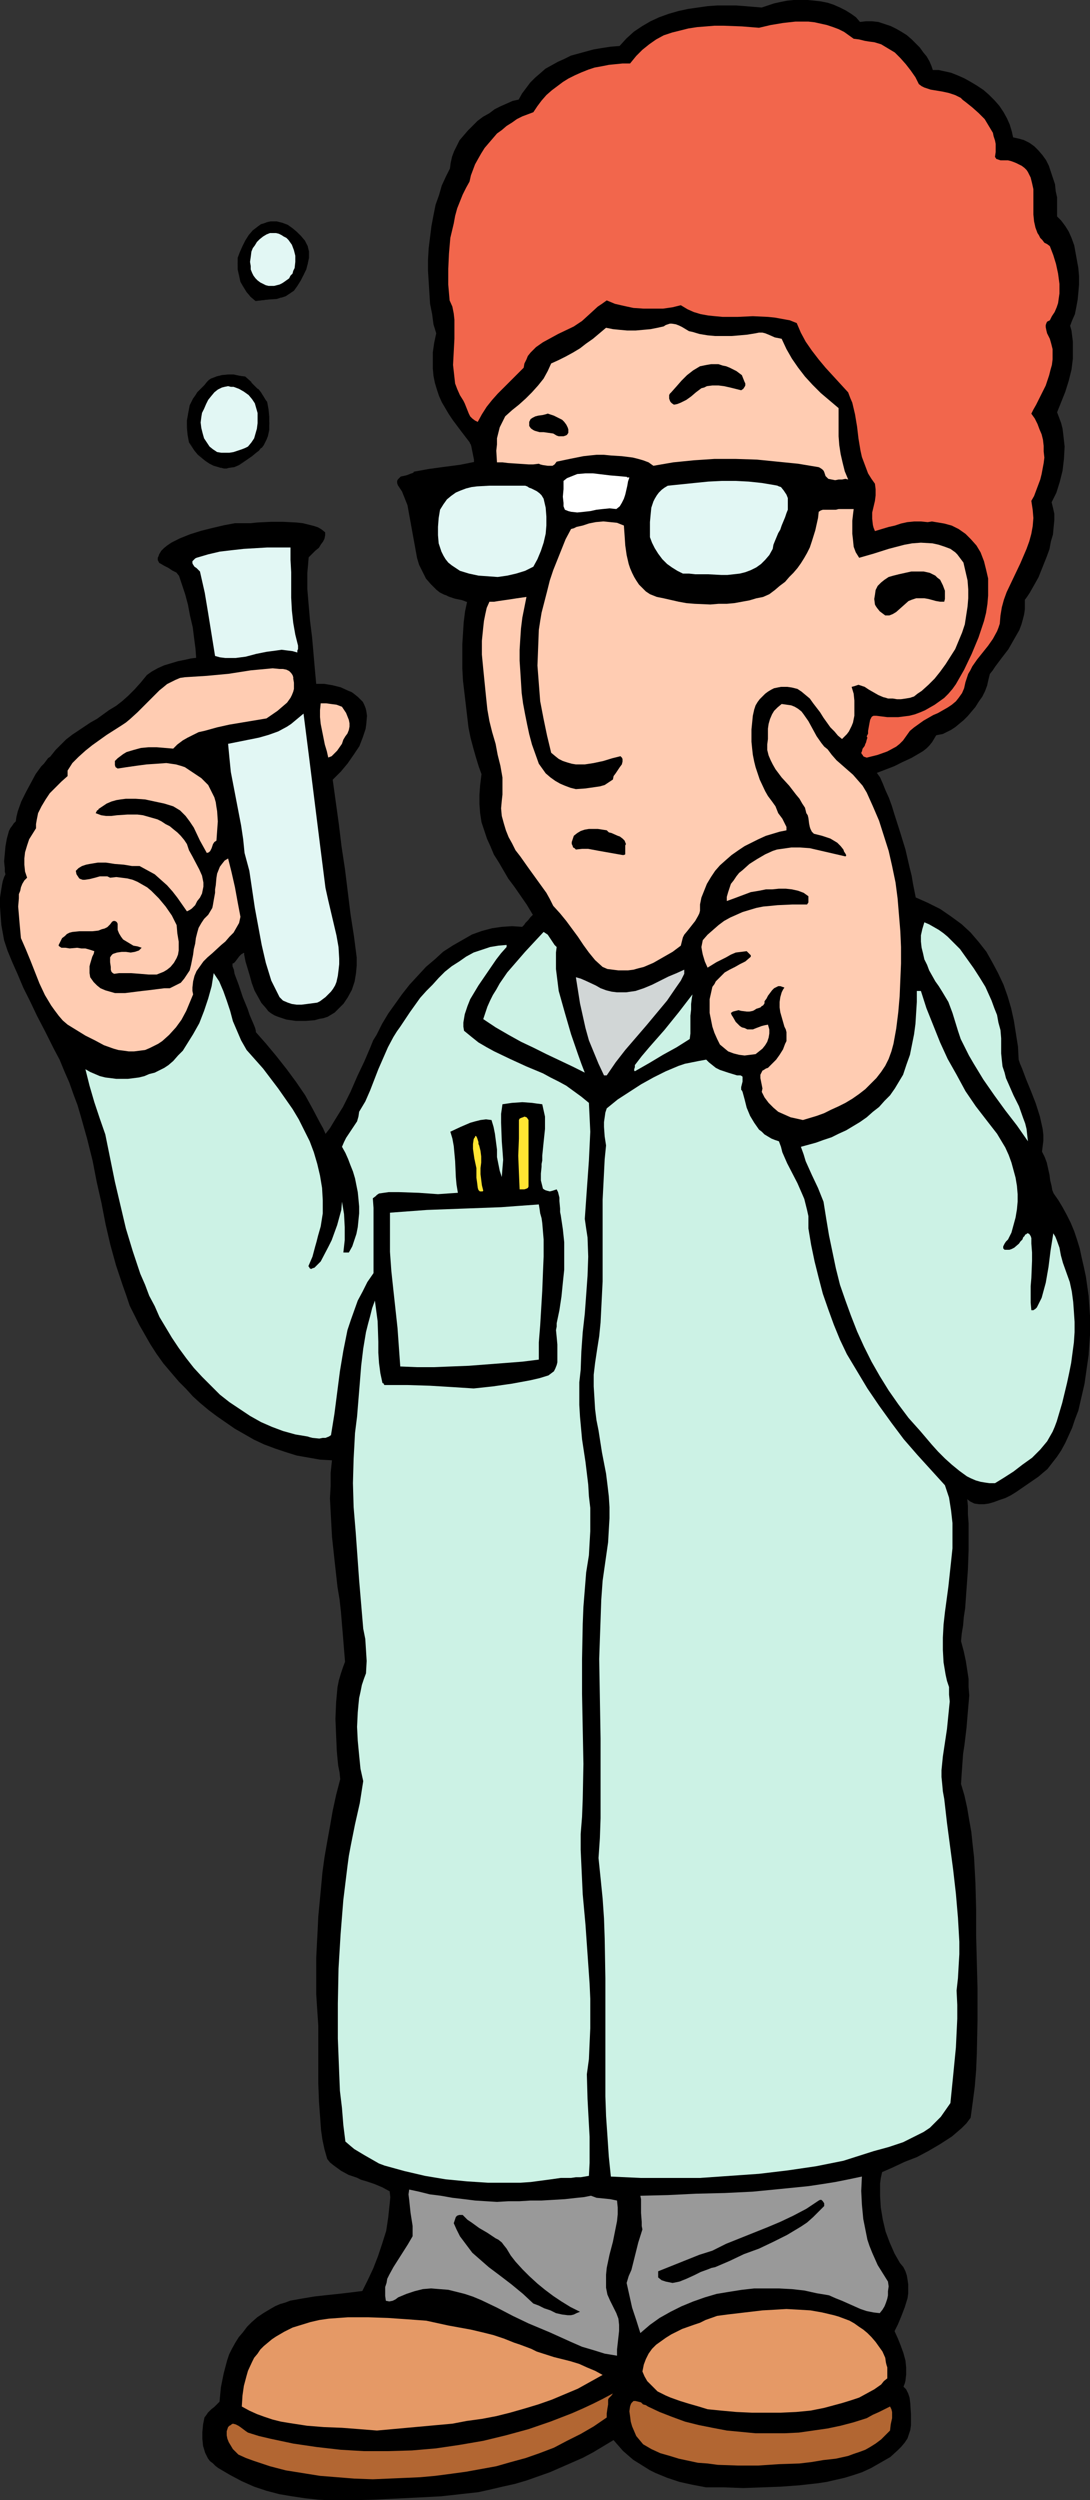
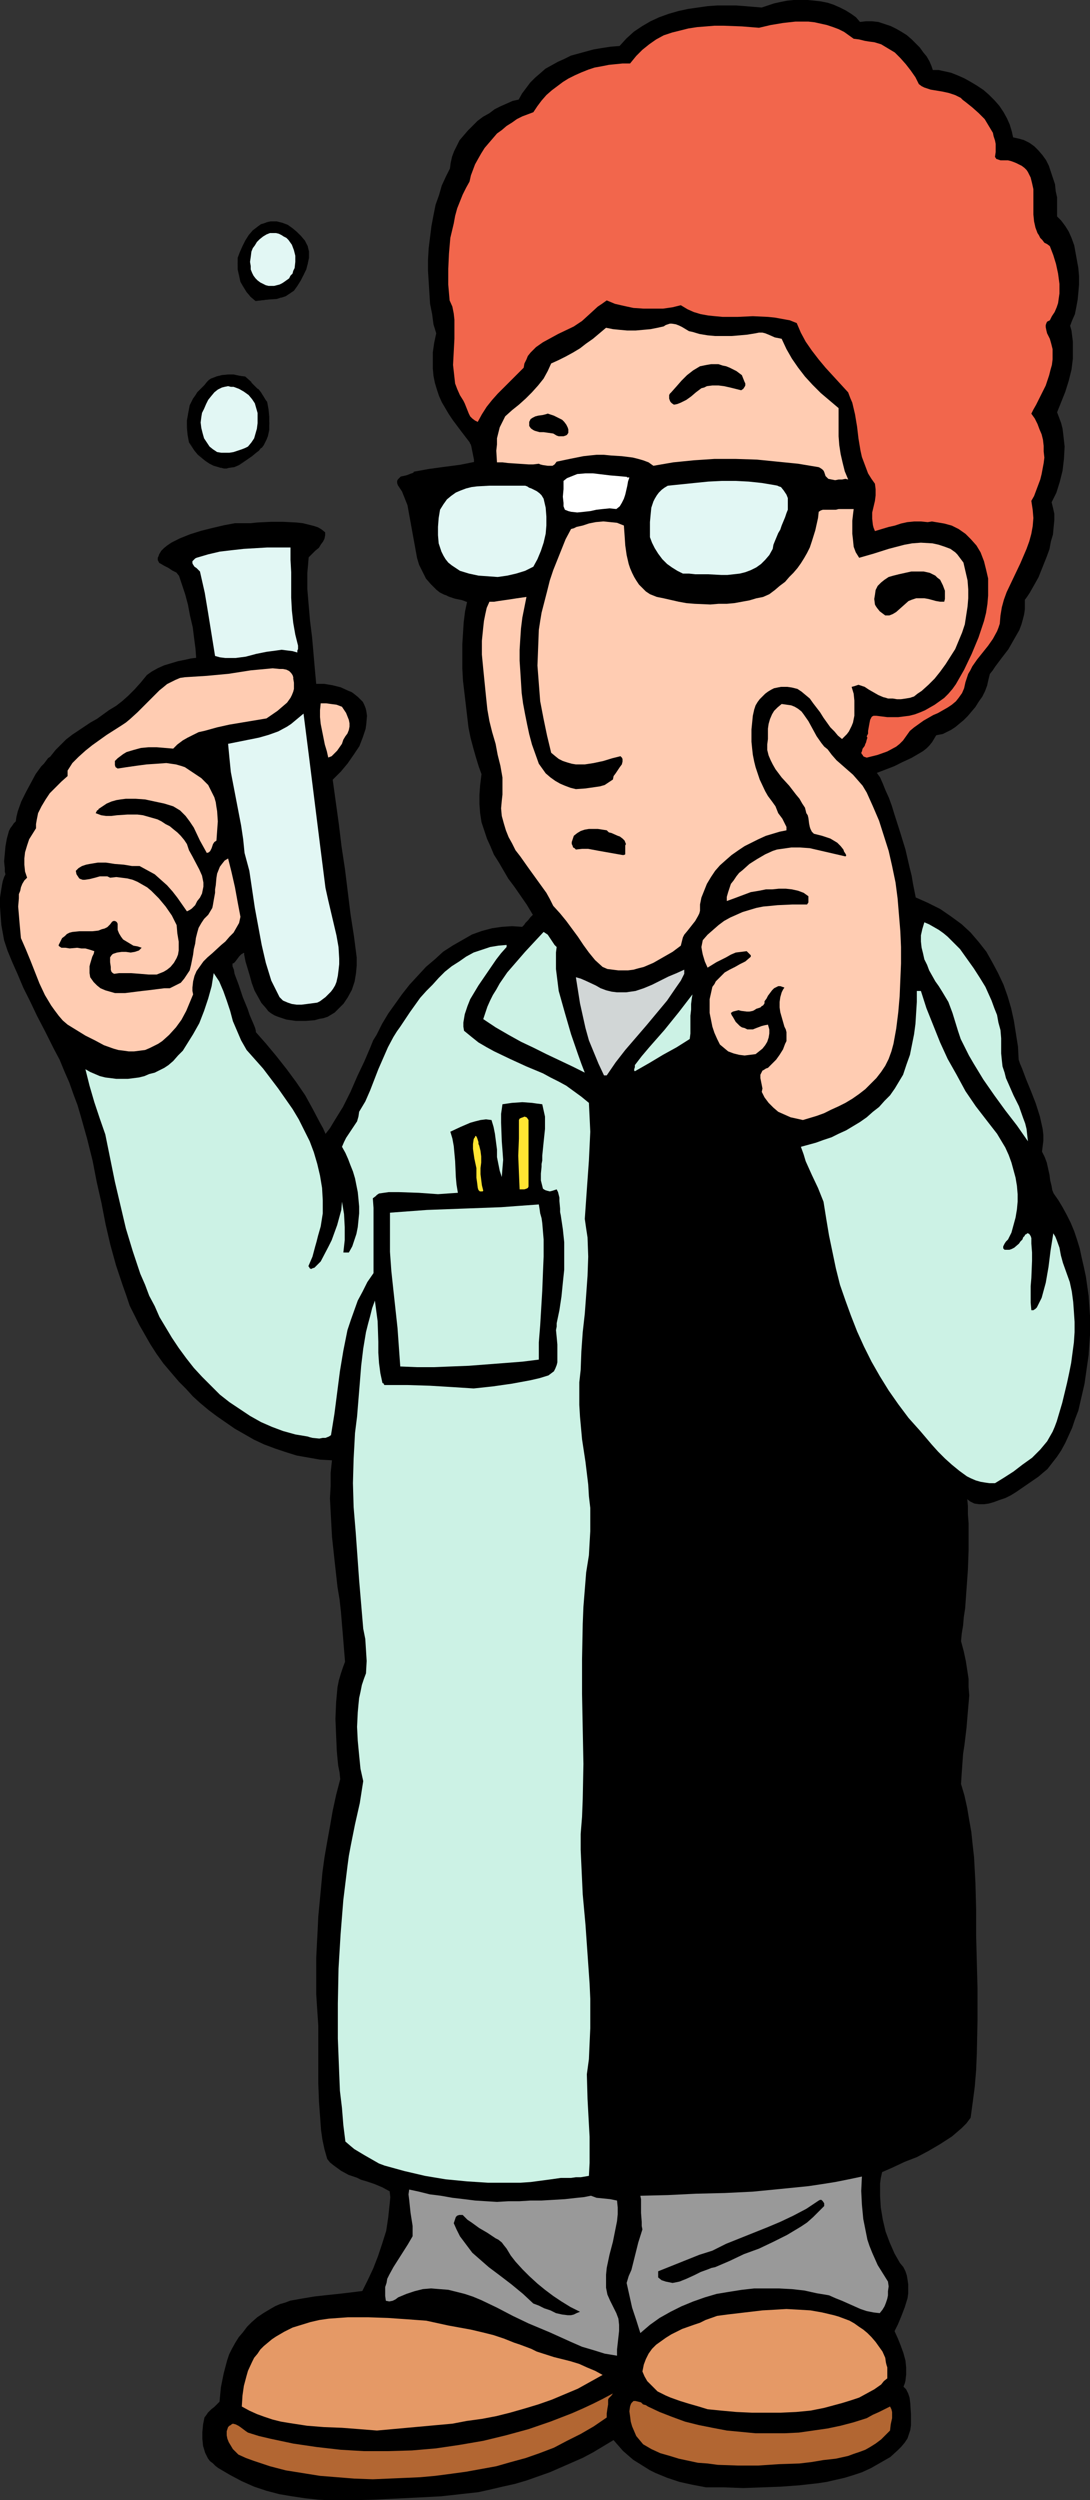
<svg xmlns="http://www.w3.org/2000/svg" xmlns:ns1="http://sodipodi.sourceforge.net/DTD/sodipodi-0.dtd" xmlns:ns2="http://www.inkscape.org/namespaces/inkscape" version="1.0" width="67.943mm" height="155.711mm" id="svg40" ns1:docname="Scientist 12.wmf">
  <rect width="100%" height="100%" fill="#333333" stroke="none" />
  <ns1:namedview id="namedview40" pagecolor="#ffffff" bordercolor="#000000" borderopacity="0.25" ns2:showpageshadow="2" ns2:pageopacity="0.0" ns2:pagecheckerboard="0" ns2:deskcolor="#d1d1d1" ns2:document-units="mm" />
  <defs id="defs1">
    <pattern id="WMFhbasepattern" patternUnits="userSpaceOnUse" width="6" height="6" x="0" y="0" />
  </defs>
  <path style="fill:#000000;fill-opacity:1;fill-rule:evenodd;stroke:#000000;stroke-width:0.162px;stroke-linecap:round;stroke-linejoin:round;stroke-miterlimit:4;stroke-dasharray:none;stroke-opacity:1" d="m 202.573,5.252 1.454,-0.162 h 1.454 l 1.454,0.162 1.454,0.485 1.454,0.485 1.293,0.646 1.131,0.646 1.293,0.808 1.131,0.97 0.97,0.97 0.97,0.97 0.808,1.131 0.808,0.97 0.646,1.131 0.485,1.131 0.323,0.97 h 1.454 l 1.454,0.323 1.454,0.323 1.616,0.646 1.454,0.646 1.454,0.808 1.616,0.97 1.454,0.97 1.293,1.131 1.293,1.293 1.131,1.293 0.97,1.454 0.808,1.454 0.646,1.454 0.485,1.616 0.323,1.454 1.454,0.323 1.131,0.323 1.293,0.646 1.131,0.808 0.97,0.97 0.97,1.131 0.808,1.131 0.646,1.293 0.485,1.454 0.485,1.454 0.485,1.454 0.162,1.616 0.323,1.454 v 1.454 1.616 1.454 l 0.97,0.97 0.97,1.293 0.808,1.293 0.646,1.454 0.646,1.778 0.323,1.778 0.323,1.778 0.323,1.778 0.162,1.939 v 1.939 l -0.162,1.939 -0.162,1.616 -0.323,1.778 -0.323,1.616 -0.646,1.454 -0.485,1.293 0.323,1.131 0.162,1.293 0.162,1.293 v 1.293 2.747 l -0.323,2.585 -0.646,2.585 -0.808,2.585 -0.97,2.424 -0.97,2.424 0.485,1.293 0.485,1.293 0.323,1.293 0.162,1.293 0.162,1.454 0.162,1.454 -0.162,2.909 -0.323,2.747 -0.646,2.585 -0.808,2.585 -0.646,1.293 -0.485,0.97 0.323,1.293 0.323,1.454 v 1.454 l -0.162,1.616 -0.162,1.778 -0.485,1.616 -0.323,1.778 -0.646,1.778 -0.646,1.616 -0.646,1.616 -0.646,1.616 -0.808,1.454 -0.646,1.131 -0.646,1.131 -0.646,0.97 -0.485,0.646 v 1.131 1.131 l -0.162,1.131 -0.323,1.293 -0.323,1.131 -0.485,1.293 -1.293,2.262 -1.293,2.262 -1.616,2.101 -1.454,1.939 -0.646,0.97 -0.646,0.808 -0.323,1.293 -0.323,1.454 -0.485,1.293 -0.646,1.293 -0.808,1.131 -0.808,1.293 -1.778,2.101 -0.97,0.97 -0.97,0.808 -0.97,0.808 -0.97,0.646 -0.97,0.485 -0.97,0.485 -0.808,0.162 -0.808,0.162 -0.485,0.808 -0.485,0.808 -0.646,0.808 -0.646,0.646 -0.808,0.646 -0.808,0.485 -1.939,1.131 -2.101,0.97 -1.939,0.97 -2.101,0.808 -2.101,0.808 0.808,1.131 0.646,1.454 0.646,1.616 0.808,1.778 0.646,1.778 0.646,2.101 1.293,4.04 1.293,4.201 0.97,4.201 0.485,1.939 0.323,1.939 0.323,1.616 0.323,1.616 1.454,0.646 1.454,0.646 2.909,1.454 2.586,1.778 2.424,1.778 2.101,1.939 1.939,2.262 1.778,2.262 1.454,2.585 1.293,2.424 1.293,2.747 0.97,2.747 0.808,2.747 0.646,2.909 0.485,3.07 0.485,3.07 0.162,3.07 0.323,0.97 0.485,1.131 0.485,1.293 0.485,1.293 1.131,2.747 1.131,2.909 0.97,3.07 0.323,1.454 0.323,1.454 0.162,1.454 v 1.293 l -0.162,1.293 -0.162,1.293 0.646,1.293 0.485,1.293 0.323,1.454 0.323,1.454 0.162,1.293 0.323,1.293 0.162,0.97 0.323,0.808 1.131,1.616 0.97,1.616 0.97,1.778 0.97,1.939 0.808,1.939 0.646,1.939 0.646,2.101 0.485,2.262 0.485,2.101 0.485,2.262 0.323,2.262 0.323,2.262 0.323,4.686 v 4.525 l -0.323,4.686 -0.323,2.262 -0.323,2.262 -0.323,2.262 -0.485,2.101 -0.485,2.101 -0.485,2.101 -0.808,2.101 -0.646,1.939 -0.808,1.778 -0.808,1.778 -0.97,1.778 -0.97,1.454 -1.131,1.454 -1.131,1.454 -0.97,0.808 -1.131,0.97 -2.586,1.778 -2.586,1.778 -1.293,0.808 -1.293,0.646 -1.454,0.485 -1.293,0.485 -1.131,0.323 -1.131,0.162 h -1.131 l -1.131,-0.162 -0.97,-0.485 -0.808,-0.646 0.162,1.778 v 1.939 l 0.162,2.101 v 1.939 4.525 l -0.162,4.525 -0.323,4.525 -0.323,4.525 -0.323,2.101 -0.162,1.939 -0.323,1.939 -0.162,1.778 0.646,2.424 0.485,2.262 0.323,2.101 0.323,2.101 v 1.939 l 0.162,1.939 -0.323,3.717 -0.323,3.878 -0.485,4.04 -0.323,2.101 -0.162,2.262 -0.162,2.262 -0.162,2.585 0.808,2.747 0.646,2.909 0.485,2.909 0.485,2.747 0.323,3.07 0.323,2.909 0.323,5.979 0.162,6.14 v 6.14 l 0.162,6.302 0.162,6.14 v 7.756 l -0.162,7.756 -0.162,3.878 -0.323,3.878 -0.485,3.717 -0.485,3.555 -0.97,1.293 -1.131,1.131 -1.131,0.97 -1.131,0.97 -2.747,1.778 -2.747,1.616 -2.747,1.454 -2.909,1.131 -2.747,1.293 -2.586,1.131 -0.323,1.454 -0.162,1.293 v 2.909 l 0.162,2.747 0.485,2.909 0.646,2.747 0.97,2.585 1.131,2.585 1.293,2.262 0.808,0.97 0.485,0.97 0.323,0.97 0.162,0.97 0.162,1.131 v 1.131 0.97 l -0.162,1.131 -0.646,2.101 -0.808,2.101 -0.808,1.939 -0.808,1.616 0.808,1.778 0.646,1.616 0.646,1.778 0.485,1.778 0.162,1.616 v 1.616 l -0.162,1.454 -0.162,0.646 -0.323,0.808 0.323,0.323 0.323,0.323 0.485,0.97 0.323,0.97 0.162,1.293 0.162,2.585 v 2.585 l -0.162,1.131 -0.323,0.97 -0.323,0.97 -0.646,0.97 -0.808,0.97 -0.808,0.808 -1.778,1.616 -2.262,1.293 -2.262,1.293 -2.101,0.97 -0.97,0.323 -0.97,0.323 -2.101,0.646 -2.101,0.485 -2.101,0.485 -2.101,0.323 -4.363,0.485 -4.363,0.323 -4.363,0.162 -4.525,0.162 -4.363,-0.162 h -4.363 l -3.394,-0.646 -2.909,-0.646 -2.909,-0.97 -2.747,-1.131 -1.293,-0.646 -1.293,-0.808 -1.293,-0.808 -1.293,-0.808 -1.131,-0.97 -1.293,-1.131 -1.131,-1.293 -1.131,-1.293 -2.424,1.454 -2.424,1.454 -2.424,1.293 -2.586,1.131 -2.586,1.131 -2.586,1.131 -2.747,0.97 -2.747,0.97 -2.747,0.808 -2.909,0.646 -2.747,0.646 -2.909,0.646 -2.909,0.323 -2.909,0.323 -2.909,0.323 -2.909,0.162 -6.464,0.323 -6.626,0.323 -6.464,0.162 h -3.232 l -3.232,-0.162 -3.071,-0.323 -3.232,-0.485 -2.909,-0.485 -3.071,-0.808 -2.909,-0.97 -2.909,-1.293 -2.747,-1.454 -2.747,-1.616 -0.646,-0.485 -0.646,-0.646 -0.646,-0.485 -0.485,-0.646 -0.323,-0.646 -0.323,-0.646 -0.485,-1.616 -0.162,-1.616 v -1.616 l 0.162,-1.778 0.323,-1.616 0.485,-0.646 0.323,-0.485 0.323,-0.323 0.485,-0.485 0.646,-0.485 0.646,-0.646 0.646,-0.646 0.323,-3.393 0.323,-1.616 0.323,-1.616 0.808,-3.07 0.485,-1.454 0.646,-1.293 0.808,-1.454 0.808,-1.293 0.97,-1.131 0.97,-1.293 1.131,-1.131 1.293,-1.131 1.454,-0.97 1.616,-0.97 1.131,-0.646 1.131,-0.485 1.131,-0.323 1.293,-0.485 2.747,-0.485 2.909,-0.485 1.454,-0.162 1.454,-0.162 3.071,-0.323 2.747,-0.323 2.586,-0.323 1.293,-2.585 1.293,-2.747 1.131,-2.909 0.97,-2.909 0.97,-3.07 0.485,-3.232 0.323,-3.07 0.162,-1.616 -0.162,-1.454 -1.778,-0.97 -1.939,-0.808 -1.939,-0.646 -1.131,-0.323 -0.97,-0.485 -1.939,-0.646 -1.778,-0.97 -1.778,-1.293 -0.808,-0.646 -0.646,-0.808 -0.646,-2.262 -0.485,-2.262 -0.323,-2.262 -0.162,-2.262 -0.323,-4.363 -0.162,-4.363 v -8.888 -4.686 l -0.162,-2.424 -0.162,-2.424 -0.162,-2.585 v -2.747 -5.817 l 0.162,-3.232 0.162,-3.07 0.162,-3.393 0.323,-3.393 0.323,-3.393 0.323,-3.555 0.485,-3.555 0.646,-3.717 0.646,-3.555 0.646,-3.717 0.808,-3.717 0.97,-3.717 -0.162,-1.616 -0.323,-1.616 -0.162,-1.616 -0.162,-1.778 -0.162,-3.717 -0.162,-3.878 0.162,-3.878 0.162,-1.778 0.162,-1.778 0.323,-1.616 0.485,-1.616 0.485,-1.454 0.485,-1.293 -0.485,-5.979 -0.485,-5.817 -0.323,-2.909 -0.485,-2.909 -0.646,-5.817 -0.646,-5.979 -0.323,-5.979 -0.162,-3.07 0.162,-2.909 v -3.07 l 0.323,-3.07 -2.909,-0.162 -2.747,-0.485 -2.747,-0.485 -2.586,-0.808 -2.424,-0.808 -2.586,-0.97 -2.424,-1.131 -2.262,-1.293 -2.262,-1.293 -2.101,-1.454 -2.101,-1.454 -1.939,-1.454 -1.939,-1.616 -1.778,-1.616 -1.616,-1.778 -1.616,-1.616 -1.939,-2.262 -1.778,-2.101 -1.616,-2.262 -1.454,-2.262 -1.293,-2.262 -1.293,-2.262 -1.131,-2.262 -1.131,-2.262 -0.808,-2.424 -0.808,-2.262 -1.616,-4.848 -1.293,-4.686 -1.131,-4.848 -0.97,-5.009 -1.131,-5.009 -0.97,-5.009 -1.293,-5.171 -1.454,-5.171 -0.808,-2.747 -0.97,-2.585 -0.97,-2.747 -1.131,-2.585 -1.131,-2.747 -1.454,-2.747 -1.939,-3.878 -1.939,-3.717 -1.616,-3.393 -1.616,-3.232 -1.293,-3.07 -1.293,-2.909 -1.131,-2.747 -0.808,-2.424 -0.323,-1.778 -0.323,-1.778 -0.162,-2.101 -0.162,-2.262 v -2.101 l 0.323,-2.101 0.162,-0.97 0.162,-0.808 0.323,-0.97 0.323,-0.646 -0.162,-0.646 v -0.808 l -0.162,-1.616 0.162,-1.778 0.162,-1.778 0.323,-1.778 0.485,-1.778 0.323,-0.646 0.485,-0.646 0.323,-0.485 0.485,-0.485 0.162,-1.131 0.323,-1.293 0.808,-2.262 1.131,-2.262 1.131,-2.101 1.131,-2.101 1.293,-1.778 0.646,-0.646 0.485,-0.646 0.485,-0.646 0.485,-0.323 1.293,-1.616 1.293,-1.293 1.131,-1.131 1.454,-1.131 2.909,-1.939 1.454,-0.97 1.454,-0.808 2.909,-2.101 1.616,-0.97 1.454,-1.131 1.454,-1.293 1.454,-1.454 1.454,-1.616 1.454,-1.778 1.131,-0.808 1.454,-0.808 1.454,-0.646 1.616,-0.485 1.616,-0.485 1.616,-0.323 1.454,-0.323 1.293,-0.162 -0.162,-2.262 -0.323,-2.424 -0.323,-2.585 -0.646,-2.747 -0.485,-2.585 -0.646,-2.424 -0.808,-2.424 -0.323,-0.97 -0.323,-0.97 -0.646,-0.808 -0.97,-0.485 -0.97,-0.646 -0.97,-0.485 -0.808,-0.485 -0.323,-0.162 -0.162,-0.323 -0.162,-0.323 v -0.485 l 0.162,-0.323 0.162,-0.485 0.485,-0.808 0.646,-0.646 0.808,-0.646 0.97,-0.646 0.97,-0.485 0.97,-0.485 2.424,-0.97 2.586,-0.808 2.586,-0.646 2.747,-0.646 2.586,-0.485 h 1.131 1.293 1.293 l 1.454,-0.162 3.232,-0.162 h 3.071 l 3.071,0.162 1.454,0.162 1.293,0.323 1.293,0.323 0.97,0.323 0.808,0.485 0.808,0.646 v 0.646 l -0.162,0.808 -0.323,0.646 -0.485,0.646 -0.485,0.808 -0.808,0.646 -0.808,0.808 -0.808,0.808 -0.162,1.939 -0.162,1.778 v 3.717 l 0.323,3.878 0.323,3.717 0.485,3.878 0.323,3.717 0.323,3.717 0.323,3.555 h 1.939 l 1.939,0.323 1.939,0.485 1.778,0.808 0.808,0.323 0.646,0.485 0.808,0.646 0.485,0.485 0.646,0.646 0.323,0.646 0.323,0.808 0.162,0.646 0.162,1.131 -0.162,1.939 -0.162,1.131 -0.646,1.939 -0.808,2.101 -1.293,1.939 -1.454,2.101 -1.616,1.939 -1.939,1.939 1.454,10.503 0.646,5.333 0.808,5.333 1.293,10.503 0.808,5.171 0.646,5.009 v 1.939 l -0.162,1.778 -0.323,1.939 -0.646,1.939 -0.97,1.778 -0.97,1.454 -1.454,1.454 -0.646,0.646 -0.808,0.485 -0.808,0.485 -0.97,0.323 -0.97,0.162 -1.131,0.323 -2.101,0.162 h -2.262 l -1.131,-0.162 -1.131,-0.162 -0.97,-0.323 -0.97,-0.323 -0.808,-0.323 -0.808,-0.485 -0.646,-0.485 -0.485,-0.646 -1.131,-1.293 -0.808,-1.454 -0.808,-1.454 -0.646,-1.778 -0.485,-1.778 -0.485,-1.616 -0.485,-1.616 -0.323,-1.616 v -0.323 -0.162 h -0.162 -0.162 l -0.162,0.162 -0.323,0.162 -0.485,0.485 -0.485,0.646 -0.485,0.646 -0.162,0.162 -0.162,0.162 h -0.162 v 0 l -0.162,0.162 v 0.646 l 0.323,0.808 0.162,0.97 0.485,1.293 0.485,1.293 0.97,2.909 1.131,2.747 0.485,1.454 0.485,1.131 0.485,1.131 0.323,0.808 0.162,0.646 v 0.162 0.162 l 2.424,2.747 2.424,2.909 2.424,3.07 2.262,3.07 2.101,3.07 1.778,3.232 1.616,3.07 0.808,1.454 0.646,1.454 1.131,-1.454 0.97,-1.616 2.101,-3.393 1.778,-3.555 1.616,-3.717 1.616,-3.393 1.454,-3.393 0.646,-1.616 0.808,-1.293 0.646,-1.293 0.646,-1.293 1.454,-2.424 1.616,-2.262 1.616,-2.262 1.778,-2.262 1.939,-2.101 1.939,-2.101 2.101,-1.778 1.939,-1.778 2.262,-1.454 2.262,-1.293 2.262,-1.293 2.262,-0.808 2.424,-0.646 2.262,-0.323 2.424,-0.162 2.424,0.162 0.485,-0.485 0.323,-0.485 0.646,-0.646 0.485,-0.646 0.646,-0.646 -1.454,-2.424 -1.454,-2.101 -1.454,-2.101 -1.454,-1.939 -1.131,-1.939 -1.131,-1.939 -1.131,-1.778 -0.808,-1.939 -0.808,-1.778 -0.646,-1.939 -0.646,-1.939 -0.323,-2.101 -0.162,-2.101 v -2.262 l 0.162,-2.262 0.323,-2.585 -0.646,-1.778 -0.646,-2.101 -0.646,-2.262 -0.646,-2.424 -0.485,-2.424 -0.323,-2.747 -0.323,-2.747 -0.323,-2.747 -0.323,-2.747 -0.162,-2.909 v -2.747 -2.909 l 0.162,-2.585 0.162,-2.585 0.323,-2.585 0.485,-2.262 -1.293,-0.485 -1.616,-0.323 -1.454,-0.485 -0.646,-0.323 -0.485,-0.162 -0.97,-0.485 -0.808,-0.646 -0.646,-0.646 -0.646,-0.646 -1.131,-1.293 -0.808,-1.616 -0.808,-1.616 -0.485,-1.616 -0.323,-1.778 -0.323,-1.778 -0.646,-3.555 -0.646,-3.555 -0.323,-1.778 -0.646,-1.616 -0.646,-1.616 -0.97,-1.454 -0.162,-0.485 v -0.485 l 0.162,-0.323 0.162,-0.162 0.485,-0.485 0.808,-0.162 0.646,-0.162 0.808,-0.323 0.485,-0.162 0.323,-0.162 v -0.162 l 1.778,-0.323 1.778,-0.323 3.555,-0.485 3.717,-0.485 1.616,-0.323 1.616,-0.323 h 0.162 v -0.162 -0.485 l -0.162,-0.808 -0.162,-0.808 -0.162,-0.808 -0.162,-0.808 -0.162,-0.485 -0.162,-0.162 v -0.162 l -2.101,-2.747 -1.939,-2.585 -0.97,-1.454 -1.616,-2.747 -0.646,-1.454 -0.485,-1.454 -0.485,-1.616 -0.323,-1.616 -0.162,-1.778 V 84.916 82.977 l 0.323,-2.262 0.485,-2.262 -0.646,-2.101 -0.323,-2.424 -0.485,-2.424 -0.162,-2.585 -0.162,-2.585 -0.162,-2.585 v -2.585 l 0.162,-2.747 0.323,-2.585 0.323,-2.585 0.485,-2.585 0.485,-2.424 0.808,-2.262 0.646,-2.262 0.97,-2.101 0.97,-1.939 0.162,-1.293 0.323,-1.454 0.485,-1.293 0.646,-1.293 0.646,-1.293 0.97,-1.131 0.97,-1.131 1.131,-1.131 1.131,-1.131 1.293,-0.97 1.454,-0.808 1.293,-0.97 1.293,-0.646 1.454,-0.646 1.454,-0.646 1.454,-0.323 0.808,-1.454 0.97,-1.293 0.97,-1.293 1.131,-1.131 1.131,-0.97 1.293,-1.131 1.454,-0.808 1.454,-0.808 1.454,-0.646 1.616,-0.808 1.778,-0.485 1.778,-0.485 1.778,-0.485 1.939,-0.323 2.101,-0.323 2.101,-0.162 1.616,-1.778 1.778,-1.616 1.939,-1.293 1.939,-1.131 2.101,-0.97 2.262,-0.808 2.262,-0.646 2.262,-0.485 2.262,-0.323 2.262,-0.323 2.262,-0.162 h 2.262 2.262 l 2.101,0.162 1.939,0.162 1.939,0.162 1.454,-0.485 1.454,-0.485 1.454,-0.323 1.616,-0.323 1.616,-0.162 h 1.616 1.616 l 1.616,0.162 1.454,0.162 1.616,0.323 1.454,0.485 1.454,0.646 1.293,0.646 1.293,0.808 1.131,0.808 z" id="path1" />
  <path style="fill:#f2664c;fill-opacity:1;fill-rule:evenodd;stroke:none" d="m 205.967,9.938 1.616,0.485 1.616,0.97 1.616,0.97 1.293,1.293 1.293,1.454 1.131,1.454 1.131,1.616 0.808,1.616 0.646,0.485 0.646,0.323 1.454,0.485 2.909,0.485 1.454,0.323 1.454,0.485 0.646,0.323 0.646,0.323 0.485,0.485 0.646,0.485 1.616,1.293 1.454,1.293 1.454,1.454 0.97,1.616 0.97,1.616 0.162,0.808 0.323,0.97 0.162,0.808 v 0.97 0.97 l -0.162,1.131 0.323,0.485 0.485,0.162 0.485,0.162 h 0.646 1.131 l 0.646,0.162 0.485,0.162 0.808,0.323 0.646,0.323 0.646,0.323 0.646,0.485 0.485,0.485 0.323,0.485 0.646,1.293 0.323,1.293 0.323,1.454 v 1.454 1.454 3.07 l 0.162,1.616 0.323,1.454 0.485,1.293 0.323,0.485 0.323,0.646 0.485,0.485 0.485,0.646 0.646,0.323 0.646,0.485 0.808,2.101 0.646,2.101 0.485,2.262 0.323,2.424 v 1.131 1.131 l -0.162,1.131 -0.162,1.131 -0.323,0.97 -0.485,1.131 -0.646,0.97 -0.485,0.97 -0.646,0.323 -0.162,0.323 -0.162,0.485 v 0.485 l 0.162,0.808 0.162,0.646 0.646,1.293 0.323,1.131 0.323,1.293 v 1.131 1.293 l -0.162,1.293 -0.323,1.131 -0.323,1.293 -0.808,2.424 -1.131,2.262 -1.131,2.262 -0.646,1.131 -0.485,0.97 0.808,1.131 0.646,1.293 0.485,1.293 0.485,1.131 0.323,1.293 0.162,1.454 v 1.293 l 0.162,1.454 -0.162,1.293 -0.485,2.585 -0.323,1.293 -0.485,1.293 -0.485,1.293 -0.485,1.293 -0.646,1.131 0.323,2.101 0.162,1.939 -0.162,1.939 -0.323,1.778 -0.485,1.778 -0.646,1.778 -1.454,3.393 -1.616,3.393 -1.616,3.393 -0.646,1.778 -0.485,1.778 -0.323,1.939 -0.162,1.939 -0.323,0.97 -0.323,0.808 -0.97,1.778 -1.131,1.616 -1.293,1.616 -1.293,1.616 -1.131,1.616 -0.485,0.97 -0.485,0.808 -0.323,0.97 -0.323,0.97 -0.323,1.454 -0.485,1.131 -0.808,1.131 -0.646,0.808 -0.97,0.808 -0.97,0.646 -2.262,1.293 -1.131,0.485 -1.131,0.646 -1.131,0.646 -1.131,0.808 -1.131,0.808 -0.97,0.808 -0.808,1.131 -0.808,1.131 -0.808,0.808 -0.808,0.646 -2.101,1.131 -2.262,0.808 -2.586,0.646 -0.485,-0.162 -0.323,-0.162 -0.162,-0.323 -0.162,-0.162 -0.162,-0.323 0.162,-0.323 0.162,-0.646 0.485,-0.646 0.162,-0.485 0.162,-0.323 0.162,-0.646 0.162,-0.485 -0.162,-0.323 0.323,-0.646 v -0.646 l 0.323,-1.778 0.162,-0.808 0.323,-0.646 0.162,-0.162 0.323,-0.162 h 0.323 0.323 l 1.293,0.162 1.293,0.162 h 1.293 1.293 l 1.293,-0.162 1.293,-0.162 1.293,-0.323 1.293,-0.485 1.131,-0.485 1.131,-0.646 1.131,-0.646 1.131,-0.808 1.131,-0.808 0.97,-0.97 0.97,-1.131 0.808,-1.131 1.939,-3.393 1.778,-3.717 0.808,-1.939 0.808,-1.939 0.646,-1.939 0.646,-1.939 0.485,-1.939 0.323,-2.101 0.162,-1.939 v -2.101 -1.939 l -0.485,-2.101 -0.485,-1.939 -0.808,-2.101 -0.97,-1.616 -1.293,-1.454 -1.293,-1.293 -1.616,-1.131 -1.616,-0.808 -1.778,-0.485 -1.939,-0.323 -0.97,-0.162 -0.97,0.162 -1.616,-0.162 h -1.616 l -1.616,0.162 -1.454,0.323 -1.454,0.485 -1.454,0.323 -3.232,0.97 -0.323,-0.808 -0.162,-0.646 -0.162,-1.454 v -1.454 l 0.646,-2.747 0.162,-1.293 v -1.454 l -0.162,-1.293 -0.808,-1.131 -0.808,-1.293 -0.485,-1.293 -0.485,-1.293 -0.485,-1.293 -0.323,-1.454 -0.485,-2.909 -0.323,-2.747 -0.485,-2.909 -0.646,-2.747 -0.485,-1.131 -0.485,-1.293 -3.555,-3.878 -1.778,-1.939 -1.616,-1.939 -1.616,-2.101 -1.454,-2.101 -1.131,-2.101 -0.97,-2.262 -1.616,-0.646 -1.778,-0.323 -1.778,-0.323 -1.616,-0.162 -3.555,-0.162 -3.555,0.162 h -3.555 l -1.778,-0.162 -1.616,-0.162 -1.778,-0.323 -1.616,-0.485 -1.454,-0.646 -1.616,-0.97 -1.939,0.485 -2.262,0.323 h -2.262 -2.262 l -2.424,-0.162 -2.262,-0.485 -2.101,-0.485 -1.939,-0.808 -1.131,0.808 -0.97,0.646 -1.939,1.778 -1.778,1.616 -0.97,0.646 -0.97,0.646 -3.717,1.778 -1.778,0.97 -1.778,0.97 -1.616,1.131 -0.646,0.646 -0.646,0.646 -0.646,0.808 -0.323,0.808 -0.485,0.97 -0.162,0.97 -3.071,3.07 -3.071,3.07 -1.293,1.454 -1.293,1.616 -1.131,1.778 -0.97,1.778 -0.646,-0.323 -0.646,-0.485 -0.485,-0.485 -0.323,-0.646 -0.646,-1.616 -0.323,-0.808 -0.323,-0.646 -0.808,-1.293 -0.646,-1.454 -0.485,-1.293 -0.162,-1.454 -0.162,-1.454 -0.162,-1.454 0.162,-3.07 0.162,-3.07 v -3.07 -1.454 l -0.162,-1.454 -0.323,-1.616 -0.646,-1.454 -0.323,-3.717 V 63.263 l 0.162,-3.555 0.323,-3.717 0.808,-3.393 0.323,-1.778 0.485,-1.778 0.646,-1.616 0.646,-1.616 0.808,-1.616 0.808,-1.454 0.323,-1.454 0.485,-1.293 0.485,-1.293 0.808,-1.454 0.646,-1.131 0.808,-1.293 0.97,-1.131 0.97,-1.131 0.97,-1.131 1.131,-0.808 1.131,-0.97 1.293,-0.808 1.131,-0.808 1.293,-0.646 1.293,-0.485 1.293,-0.485 0.97,-1.454 0.97,-1.293 1.131,-1.293 1.293,-1.131 1.293,-0.97 1.293,-0.97 1.293,-0.808 1.616,-0.808 1.454,-0.646 1.616,-0.646 1.454,-0.485 1.778,-0.323 1.616,-0.323 1.616,-0.162 1.616,-0.162 h 1.778 l 1.454,-1.778 1.454,-1.454 1.616,-1.293 1.616,-1.131 1.778,-0.97 1.939,-0.646 1.939,-0.485 1.939,-0.485 2.101,-0.323 2.101,-0.162 1.939,-0.162 h 2.101 l 4.363,0.162 4.04,0.323 2.747,-0.646 2.909,-0.485 2.909,-0.323 h 1.616 1.454 l 1.454,0.162 1.454,0.323 1.454,0.323 1.454,0.485 1.293,0.485 1.293,0.646 1.131,0.808 1.131,0.808 1.293,0.162 1.293,0.323 0.97,0.162 z" id="path2" />
  <path style="fill:#000000;fill-opacity:1;fill-rule:evenodd;stroke:none" d="m 72.48,57.93 0.162,1.293 v 1.454 l -0.162,1.454 -0.485,1.293 -0.485,1.293 -0.808,1.293 -0.646,1.131 -0.97,1.131 -0.808,0.808 -1.131,0.485 -0.97,0.323 -0.97,0.323 -2.424,0.323 -1.293,0.162 h -1.293 l -1.131,-0.808 -0.808,-1.131 -0.808,-1.293 -0.646,-1.293 -0.323,-1.293 -0.323,-1.454 -0.162,-1.293 0.162,-1.454 0.485,-1.293 0.646,-1.293 0.646,-1.454 0.808,-1.293 0.97,-1.131 1.131,-0.97 0.646,-0.323 0.646,-0.323 0.808,-0.162 0.808,-0.162 h 1.454 l 1.293,0.323 1.131,0.485 1.131,0.646 1.131,0.97 0.97,0.808 0.808,1.131 z" id="path3" />
  <path style="fill:#000000;fill-opacity:1;fill-rule:evenodd;stroke:none" d="m 72.319,57.93 v 0 l 0.323,1.293 v 1.454 l -0.323,1.454 v -0.162 l -0.323,1.293 -0.646,1.454 -0.646,1.131 -0.808,1.293 -0.808,1.131 v 0 l -0.97,0.646 -0.97,0.485 -0.97,0.485 v 0 l -0.97,0.162 -2.424,0.323 -1.293,0.162 -1.293,0.162 h 0.162 l -1.131,-0.97 v 0 L 58.259,68.595 57.451,67.464 56.966,66.172 56.481,64.879 v 0 l -0.162,-1.454 -0.162,-1.293 0.162,-1.454 v 0.162 l 0.485,-1.293 0.485,-1.454 0.808,-1.293 0.808,-1.293 0.808,-1.131 v 0 l 1.131,-0.97 0.646,-0.323 0.808,-0.323 0.646,-0.323 v 0 h 0.808 1.454 l 1.293,0.162 H 66.339 l 1.293,0.646 1.131,0.646 0.97,0.808 v 0 l 0.97,0.97 v 0 l 0.808,1.131 0.808,1.131 h 0.162 l -0.646,-1.293 -0.97,-1.131 v 0 L 69.895,54.537 v 0 l -0.97,-0.808 -1.131,-0.808 -1.293,-0.485 -1.293,-0.323 h -1.454 l -0.808,0.162 -0.808,0.323 -0.646,0.162 -0.646,0.485 -1.293,0.97 -0.97,1.131 -0.808,1.293 -0.646,1.293 -0.646,1.454 -0.485,1.293 v 1.454 1.293 l 0.323,1.454 v 0 l 0.323,1.454 0.646,1.131 0.808,1.293 0.97,1.131 v 0 l 1.131,0.97 1.293,-0.162 1.293,-0.162 2.424,-0.162 0.97,-0.323 H 66.339 l 0.97,-0.323 0.97,-0.646 0.97,-0.646 0.808,-1.131 0.808,-1.293 0.646,-1.293 0.646,-1.293 0.323,-1.293 v 0 l 0.323,-1.454 v -1.454 l -0.323,-1.293 z" id="path4" />
  <path style="fill:#e2f7f4;fill-opacity:1;fill-rule:evenodd;stroke:none" d="m 69.41,63.101 -0.323,0.646 -0.162,0.646 -0.485,0.485 -0.323,0.646 -1.131,0.808 -0.485,0.323 -0.646,0.323 -0.646,0.162 -0.646,0.162 H 63.915 63.269 L 62.622,67.141 61.976,66.818 61.33,66.495 60.683,66.01 60.198,65.525 59.713,64.879 59.39,64.232 59.067,63.425 v -0.808 l -0.162,-0.97 0.162,-1.131 0.162,-1.293 0.323,-0.808 0.485,-0.646 0.485,-0.808 0.646,-0.646 0.808,-0.646 0.808,-0.485 0.808,-0.323 h 0.646 0.808 l 0.646,0.162 0.646,0.323 0.485,0.323 0.646,0.323 0.485,0.485 0.808,1.131 0.485,1.293 0.323,1.293 v 1.454 z" id="path5" />
  <path style="fill:#ffccb2;fill-opacity:1;fill-rule:evenodd;stroke:none" d="m 178.009,78.452 0.808,-0.162 h 0.808 l 0.646,0.162 0.808,0.323 1.454,0.646 0.808,0.162 0.808,0.162 1.131,2.424 1.293,2.262 1.454,2.101 1.616,2.101 1.778,1.939 1.939,1.939 2.101,1.778 2.101,1.778 v 4.525 2.101 l 0.162,2.101 0.323,2.101 0.485,2.101 0.485,1.939 0.808,1.939 -0.646,-0.162 -0.808,0.162 h -0.808 l -0.808,0.162 -0.808,-0.162 -0.808,-0.162 -0.323,-0.323 -0.323,-0.323 -0.162,-0.485 -0.162,-0.485 -0.162,-0.323 -0.323,-0.323 -0.485,-0.323 -0.323,-0.162 -4.848,-0.808 -4.848,-0.485 -4.848,-0.485 -5.01,-0.162 h -5.01 l -4.848,0.323 -4.848,0.485 -4.687,0.808 -1.131,-0.808 -1.293,-0.485 -1.131,-0.323 -1.293,-0.323 -2.586,-0.323 -2.586,-0.162 -1.616,-0.162 h -1.778 l -1.616,0.162 -1.454,0.162 -3.232,0.646 -3.071,0.646 -0.485,0.646 -0.485,0.323 h -0.646 -0.485 l -1.131,-0.162 -0.646,-0.162 -0.323,-0.162 -1.293,0.162 h -1.131 l -2.424,-0.162 -2.424,-0.162 -1.293,-0.162 h -1.293 l -0.162,-2.747 0.162,-1.454 v -1.454 l 0.323,-1.293 0.323,-1.293 0.646,-1.293 0.646,-1.293 1.616,-1.454 1.616,-1.293 1.616,-1.454 1.454,-1.454 1.454,-1.616 1.293,-1.616 0.97,-1.778 0.808,-1.778 1.778,-0.808 1.616,-0.808 1.778,-0.97 1.616,-0.97 1.454,-1.131 1.616,-1.131 3.071,-2.585 1.616,0.323 1.616,0.162 1.778,0.162 h 1.939 l 1.778,-0.162 1.778,-0.162 1.616,-0.323 1.454,-0.323 0.485,-0.323 0.485,-0.162 0.485,-0.162 h 0.485 l 0.97,0.162 0.808,0.323 0.646,0.323 0.808,0.485 0.808,0.485 0.808,0.162 1.616,0.485 1.939,0.323 1.778,0.162 h 1.939 1.939 l 1.939,-0.162 1.778,-0.162 z" id="path6" />
  <path style="fill:#000000;fill-opacity:1;fill-rule:evenodd;stroke:none" d="m 175.423,89.925 0.162,0.323 v 0.323 0.162 l -0.162,0.323 -0.323,0.485 -0.485,0.323 -1.293,-0.323 -1.293,-0.323 -1.454,-0.323 -1.293,-0.162 h -1.454 l -1.293,0.162 -0.646,0.323 -0.646,0.162 -0.646,0.485 -0.646,0.485 -1.131,0.97 -1.131,0.808 -1.293,0.646 -0.808,0.323 -0.808,0.162 -0.485,-0.323 -0.323,-0.323 -0.162,-0.323 -0.162,-0.485 v -0.323 -0.485 l 0.162,-0.323 0.323,-0.323 1.293,-1.454 1.131,-1.293 1.293,-1.293 1.454,-1.131 1.616,-0.97 0.808,-0.162 0.808,-0.162 0.97,-0.162 h 0.808 0.97 l 0.97,0.323 0.808,0.162 0.808,0.323 1.616,0.808 0.646,0.485 0.646,0.485 0.323,0.808 z" id="path7" />
  <path style="fill:#000000;fill-opacity:1;fill-rule:evenodd;stroke:none" d="m 62.784,94.773 0.323,1.616 0.162,1.616 0.162,1.616 -0.162,1.616 -0.323,1.454 -0.162,0.646 -0.485,0.808 -0.323,0.646 -0.485,0.646 -0.646,0.485 -0.646,0.646 -0.97,0.646 -1.939,1.454 -1.131,0.646 -0.97,0.485 -1.293,0.323 h -0.485 -0.646 l -0.646,-0.162 -0.646,-0.162 -0.97,-0.323 -1.131,-0.485 -0.808,-0.485 -0.97,-0.808 -0.808,-0.808 -0.808,-0.808 -0.646,-0.97 -0.646,-0.97 -0.323,-1.778 -0.162,-1.616 v -1.778 l 0.162,-1.778 0.485,-1.778 0.646,-1.454 0.485,-0.808 0.646,-0.646 0.485,-0.646 0.808,-0.646 0.323,-0.646 0.485,-0.485 0.485,-0.485 0.646,-0.323 1.131,-0.646 1.293,-0.323 h 1.454 1.293 l 1.454,0.162 1.131,0.323 1.616,1.293 1.454,1.454 0.646,0.808 0.646,0.808 0.485,0.808 z" id="path8" />
  <path style="fill:#000000;fill-opacity:1;fill-rule:evenodd;stroke:none" d="m 62.622,94.773 v 0 l 0.323,1.616 0.323,1.616 v 1.616 1.616 l -0.485,1.454 v -0.162 l -0.162,0.808 -0.323,0.646 -0.485,0.646 -0.485,0.646 h 0.162 l -0.646,0.646 v 0 l -0.646,0.485 -0.97,0.646 -1.939,1.616 -1.131,0.646 -1.131,0.323 h 0.162 l -1.293,0.323 h -0.485 -0.646 -0.646 v 0 l -0.646,-0.323 -0.97,-0.162 -0.97,-0.485 -0.97,-0.646 -0.97,-0.646 v 0 l -0.808,-0.808 v 0 l -0.646,-0.97 -0.808,-0.808 -0.646,-0.97 v 0 l -0.162,-1.778 -0.323,-1.616 0.162,-1.778 0.162,-1.778 0.323,-1.778 v 0.162 l 0.808,-1.616 0.485,-0.808 0.485,-0.646 v 0 l 0.646,-0.646 0.646,-0.646 0.485,-0.646 0.485,-0.485 h -0.162 l 0.646,-0.323 0.485,-0.485 1.293,-0.485 h -0.162 l 1.293,-0.323 1.454,-0.162 1.293,0.162 1.454,0.162 1.131,0.323 v 0 l 1.454,1.293 v -0.162 l 1.616,1.616 h -0.162 l 0.646,0.646 0.646,0.808 0.485,0.808 0.323,0.808 0.323,-0.162 -0.485,-0.646 -0.485,-0.808 -0.485,-0.808 -0.646,-0.808 h -0.162 l -1.454,-1.454 v -0.162 l -1.454,-1.293 -1.293,-0.162 -1.454,-0.323 h -1.293 l -1.454,0.162 -1.293,0.323 -1.293,0.485 -0.485,0.323 -0.485,0.485 -0.485,0.646 -0.485,0.485 v 0 l -0.646,0.646 -0.646,0.646 v 0 l -0.485,0.808 -0.485,0.646 -0.808,1.616 -0.323,1.778 -0.323,1.778 v 1.778 l 0.162,1.616 0.323,1.778 0.646,0.97 0.646,0.97 0.808,0.97 v 0 l 0.97,0.808 v 0 l 0.808,0.646 0.97,0.646 0.97,0.485 1.131,0.323 0.485,0.162 h 0.162 l 0.646,0.162 h 0.646 l 0.485,-0.162 1.293,-0.162 1.131,-0.485 0.97,-0.646 2.101,-1.454 0.97,-0.808 0.646,-0.485 v 0 l 0.485,-0.646 h 0.162 l 0.485,-0.646 0.323,-0.646 0.323,-0.646 0.323,-0.808 v 0 l 0.323,-1.454 V 99.621 98.005 l -0.162,-1.616 -0.323,-1.778 z" id="path9" />
  <path style="fill:#e2f7f4;fill-opacity:1;fill-rule:evenodd;stroke:none" d="m 60.36,96.066 0.323,1.131 v 1.293 1.131 l -0.162,1.293 -0.323,1.131 -0.323,1.131 -0.646,0.97 -0.808,0.97 -0.646,0.323 -0.808,0.323 -0.97,0.323 -0.97,0.323 -0.97,0.162 h -0.97 -0.97 l -0.97,-0.162 -0.97,-0.646 -0.808,-0.646 -0.646,-0.97 -0.646,-0.97 -0.323,-1.131 -0.323,-1.293 -0.162,-1.293 0.162,-1.293 0.162,-0.97 0.485,-0.97 0.485,-1.131 0.485,-0.97 0.646,-0.808 0.808,-0.97 0.808,-0.646 0.97,-0.485 0.646,-0.162 0.808,-0.162 0.646,0.162 h 0.646 l 1.293,0.485 1.131,0.646 1.131,0.808 0.808,0.97 0.646,0.97 z" id="path10" />
  <path style="fill:#000000;fill-opacity:1;fill-rule:evenodd;stroke:none" d="m 133.729,100.59 0.162,0.485 v 0.323 0.485 l -0.323,0.485 -0.323,0.162 -0.485,0.162 h -0.646 -0.485 l -0.485,-0.162 -0.808,-0.485 -1.131,-0.162 -1.131,-0.162 h -0.97 l -1.131,-0.323 -0.323,-0.162 -0.485,-0.323 -0.162,-0.162 -0.323,-0.485 v -0.485 -0.485 l 0.323,-0.646 0.485,-0.323 0.646,-0.323 0.646,-0.162 1.131,-0.162 0.646,-0.162 0.485,-0.162 1.454,0.485 1.293,0.646 0.646,0.323 0.485,0.485 0.485,0.646 z" id="path11" />
  <path style="fill:#ffffff;fill-opacity:1;fill-rule:evenodd;stroke:none" d="m 148.274,112.387 -0.323,0.97 -0.162,0.97 -0.485,2.101 -0.323,0.97 -0.485,0.97 -0.485,0.808 -0.808,0.646 -1.616,-0.162 -1.616,0.162 -1.454,0.162 -1.454,0.323 -1.454,0.162 -1.616,0.162 -1.454,-0.162 -0.646,-0.162 -0.808,-0.323 -0.323,-0.808 v -0.808 l -0.162,-1.454 0.162,-1.778 v -1.939 l 0.808,-0.646 0.808,-0.323 0.808,-0.323 0.808,-0.323 1.939,-0.162 h 1.778 l 4.04,0.485 1.939,0.162 1.778,0.162 h 0.162 l 0.162,0.162 z" id="path12" />
  <path style="fill:#e2f7f4;fill-opacity:1;fill-rule:evenodd;stroke:none" d="m 183.989,114.649 0.646,0.808 0.646,0.97 0.323,0.808 v 0.808 0.97 0.97 l -0.323,0.808 -0.323,0.97 -0.808,1.939 -0.323,0.97 -0.485,0.808 -0.808,1.939 -0.323,0.808 -0.162,0.97 -0.808,1.454 -0.97,1.131 -0.97,0.97 -1.131,0.808 -1.293,0.646 -1.293,0.485 -1.293,0.323 -1.454,0.162 -1.454,0.162 h -1.454 l -3.071,-0.162 h -3.071 l -1.454,-0.162 h -1.454 l -1.293,-0.646 -1.293,-0.808 -1.131,-0.808 -1.131,-1.131 -0.97,-1.293 -0.808,-1.293 -0.646,-1.293 -0.485,-1.293 v -3.555 l 0.162,-1.778 0.162,-1.616 0.485,-1.454 0.323,-0.646 0.485,-0.808 0.485,-0.646 0.646,-0.646 0.646,-0.485 0.808,-0.485 6.303,-0.646 3.232,-0.323 3.232,-0.162 h 3.232 l 3.071,0.162 3.071,0.323 2.909,0.485 0.808,0.162 0.323,0.162 z" id="path13" />
  <path style="fill:#e2f7f4;fill-opacity:1;fill-rule:evenodd;stroke:none" d="m 128.073,117.396 0.485,2.101 0.162,2.101 v 2.101 l -0.162,1.939 -0.485,2.101 -0.646,1.939 -0.808,1.939 -0.97,1.778 -0.97,0.485 -0.97,0.485 -2.101,0.646 -2.101,0.485 -2.262,0.323 -2.262,-0.162 -2.262,-0.162 -2.262,-0.485 -2.101,-0.646 -0.97,-0.646 -0.97,-0.646 -0.808,-0.646 -0.646,-0.808 -0.485,-0.808 -0.485,-0.97 -0.323,-0.97 -0.323,-0.97 -0.162,-1.939 v -1.939 l 0.162,-2.101 0.323,-1.939 0.808,-1.293 0.808,-1.131 0.97,-0.808 1.131,-0.808 1.131,-0.485 1.293,-0.485 1.293,-0.323 1.293,-0.162 2.909,-0.162 h 2.747 2.909 2.747 l 0.485,0.162 0.485,0.323 0.485,0.162 0.646,0.323 0.646,0.323 0.646,0.485 0.485,0.485 z" id="path14" />
  <path style="fill:#ffccb2;fill-opacity:1;fill-rule:evenodd;stroke:none" d="m 201.119,119.82 -0.162,1.293 -0.162,1.454 v 1.616 1.454 l 0.162,1.454 0.162,1.616 0.485,1.293 0.808,1.293 3.394,-0.97 3.555,-1.131 3.717,-0.97 1.778,-0.323 2.101,-0.162 2.747,0.162 1.454,0.323 1.454,0.485 1.293,0.485 1.131,0.808 0.485,0.485 0.485,0.646 0.485,0.646 0.485,0.646 0.485,2.101 0.485,2.101 0.162,2.101 v 2.101 l -0.162,1.939 -0.323,2.101 -0.323,2.101 -0.646,1.939 -0.808,1.939 -0.808,1.939 -1.131,1.778 -1.131,1.778 -1.293,1.778 -1.293,1.616 -1.454,1.454 -1.616,1.454 -0.97,0.646 -0.808,0.646 -0.97,0.323 -0.97,0.162 -1.131,0.162 h -0.97 l -0.97,-0.162 h -1.131 l -0.485,-0.162 -0.646,-0.162 -1.131,-0.485 -1.131,-0.646 -1.131,-0.646 -0.97,-0.646 -0.97,-0.323 -0.485,-0.162 -0.485,0.162 -0.485,0.162 -0.646,0.162 0.485,1.616 0.162,1.616 v 1.778 1.778 l -0.323,1.616 -0.323,0.808 -0.323,0.646 -0.323,0.646 -0.485,0.646 -0.646,0.646 -0.485,0.485 -0.97,-0.808 -0.808,-0.97 -0.97,-0.97 -1.616,-2.262 -0.808,-1.293 -1.616,-2.101 -0.808,-1.131 -0.97,-0.808 -0.97,-0.808 -0.97,-0.646 -1.293,-0.323 -1.131,-0.162 h -0.808 -0.646 l -0.808,0.162 -0.808,0.162 -0.646,0.323 -0.808,0.485 -0.646,0.485 -0.646,0.646 -0.646,0.646 -0.485,0.646 -0.485,0.808 -0.323,0.97 -0.323,1.454 -0.162,1.616 -0.162,1.616 v 1.454 1.454 l 0.162,1.616 0.162,1.454 0.323,1.616 0.323,1.293 0.485,1.454 0.485,1.454 1.293,2.747 0.646,1.131 0.97,1.293 0.808,1.131 0.323,0.808 0.323,0.808 0.97,1.293 0.646,1.293 0.323,0.646 v 0.808 l -1.616,0.323 -1.616,0.485 -1.616,0.485 -1.778,0.808 -1.616,0.808 -1.616,0.808 -1.454,0.97 -1.616,1.131 -1.293,1.131 -1.454,1.293 -1.131,1.293 -0.97,1.454 -0.97,1.616 -0.646,1.616 -0.646,1.616 -0.323,1.616 v 0.808 0.646 l -0.162,0.646 -0.323,0.646 -0.646,1.131 -1.778,2.262 -0.808,0.97 -0.323,0.646 -0.162,0.646 -0.162,0.646 -0.162,0.646 -1.939,1.454 -2.262,1.293 -2.262,1.293 -2.262,0.97 -1.293,0.323 -1.131,0.323 -1.293,0.162 h -1.131 -1.131 l -1.293,-0.162 -1.293,-0.162 -1.131,-0.485 -1.778,-1.616 -1.454,-1.778 -1.293,-1.778 -1.293,-1.939 -2.747,-3.717 -1.454,-1.778 -1.616,-1.778 -0.808,-1.616 -0.808,-1.454 -2.101,-2.909 -2.101,-2.909 -1.939,-2.747 -1.131,-1.454 -0.808,-1.616 -0.808,-1.454 -0.646,-1.616 -0.485,-1.616 -0.485,-1.778 -0.162,-1.778 0.162,-1.778 0.162,-1.454 v -1.293 -2.747 l -0.485,-2.747 -0.646,-2.585 -0.485,-2.585 -0.808,-2.747 -0.646,-2.585 -0.485,-2.747 -0.323,-3.07 -0.323,-3.232 -0.323,-3.232 -0.323,-3.393 v -3.232 l 0.162,-1.616 0.162,-1.616 0.162,-1.454 0.323,-1.616 0.323,-1.454 0.646,-1.454 h 1.131 l 0.97,-0.162 2.262,-0.323 2.101,-0.323 2.262,-0.323 -0.485,2.424 -0.485,2.424 -0.323,2.585 -0.162,2.424 -0.162,2.585 v 2.585 l 0.162,2.424 0.162,2.585 0.162,2.585 0.323,2.424 0.485,2.585 0.485,2.424 0.485,2.262 0.646,2.424 0.808,2.262 0.808,2.262 0.808,1.131 0.808,1.131 1.131,0.97 1.131,0.808 1.131,0.646 1.131,0.485 1.293,0.485 1.293,0.323 2.262,-0.162 2.262,-0.323 1.131,-0.162 1.131,-0.323 0.97,-0.646 0.97,-0.646 0.162,-0.808 0.485,-0.646 0.97,-1.454 0.485,-0.646 0.162,-0.646 v -0.323 -0.323 l -0.162,-0.323 -0.323,-0.323 -1.939,0.485 -2.101,0.646 -2.262,0.485 -2.101,0.323 h -0.97 -1.131 l -0.97,-0.162 -1.131,-0.323 -0.97,-0.323 -0.97,-0.485 -0.808,-0.646 -0.97,-0.808 -0.97,-4.04 -0.808,-3.878 -0.808,-4.201 -0.323,-4.201 -0.323,-4.201 0.162,-4.201 0.162,-4.201 0.323,-2.101 0.323,-1.939 1.293,-5.009 0.646,-2.585 0.808,-2.424 0.97,-2.424 0.97,-2.424 0.97,-2.424 1.293,-2.424 0.646,-0.162 0.646,-0.323 1.454,-0.323 1.454,-0.485 1.616,-0.323 1.778,-0.162 1.616,0.162 1.616,0.162 0.808,0.323 0.808,0.323 0.162,2.262 0.162,2.424 0.323,2.262 0.485,2.101 0.323,0.97 0.485,1.131 0.485,0.97 0.485,0.808 0.646,0.97 0.808,0.808 0.808,0.808 0.97,0.646 1.616,0.646 1.616,0.323 3.555,0.808 1.778,0.323 1.939,0.162 3.717,0.162 1.939,-0.162 h 1.939 l 1.778,-0.162 1.778,-0.323 1.778,-0.323 1.616,-0.485 1.616,-0.323 1.454,-0.646 1.293,-0.97 1.131,-0.97 1.293,-0.97 0.97,-1.131 0.97,-0.97 0.97,-1.131 0.808,-1.131 0.808,-1.293 0.646,-1.131 0.646,-1.293 0.485,-1.454 0.808,-2.585 0.646,-2.909 0.162,-1.454 0.485,-0.323 0.485,-0.162 h 2.586 0.485 l 0.646,-0.162 z" id="path15" />
  <path style="fill:#e2f7f4;fill-opacity:1;fill-rule:evenodd;stroke:none" d="m 68.44,128.869 v 2.909 l 0.162,2.909 v 3.07 2.909 l 0.162,3.07 0.323,2.909 0.485,2.747 0.646,2.585 v 0.808 l -0.162,0.323 v 0.485 l -1.131,-0.323 -1.293,-0.162 -1.293,-0.162 -1.131,0.162 -2.424,0.323 -2.424,0.485 -2.424,0.646 -2.424,0.323 H 54.38 53.088 l -1.293,-0.162 -1.131,-0.323 -0.808,-5.009 -0.808,-5.009 -0.808,-4.848 -1.131,-5.009 -0.808,-0.808 -0.485,-0.323 -0.323,-0.485 -0.162,-0.323 v -0.485 l 0.323,-0.323 0.323,-0.323 0.323,-0.162 2.747,-0.808 2.747,-0.646 2.747,-0.323 2.909,-0.323 2.747,-0.162 2.747,-0.162 z" id="path16" />
  <path style="fill:#000000;fill-opacity:1;fill-rule:evenodd;stroke:none" d="m 221.481,136.464 0.646,1.293 0.485,1.293 v 0.646 0.646 0.646 l -0.162,0.646 h -0.97 l -0.97,-0.162 -1.778,-0.485 -0.97,-0.162 h -0.97 -0.97 l -0.97,0.323 -0.808,0.323 -1.454,1.293 -1.454,1.293 -0.808,0.485 -0.808,0.323 h -0.97 l -0.646,-0.485 -0.646,-0.485 -0.646,-0.808 -0.323,-0.485 -0.162,-0.323 -0.162,-1.293 0.162,-0.97 0.162,-1.131 0.485,-0.97 0.808,-0.808 0.808,-0.646 0.97,-0.646 1.131,-0.323 1.293,-0.323 1.454,-0.323 1.454,-0.323 h 1.616 1.293 l 1.454,0.323 0.646,0.323 0.646,0.323 0.485,0.485 z" id="path17" />
  <path style="fill:#ffccb2;fill-opacity:1;fill-rule:evenodd;stroke:none" d="m 69.087,159.733 0.162,0.97 v 0.646 0.808 l -0.162,0.646 -0.323,0.808 -0.323,0.646 -0.808,1.131 -1.131,0.97 -1.131,0.97 -2.586,1.778 -2.909,0.485 -2.909,0.485 -2.909,0.485 -2.909,0.646 -2.909,0.808 -1.454,0.323 -1.293,0.646 -1.293,0.646 -1.131,0.646 -1.293,0.97 -0.97,0.97 -1.939,-0.162 -1.939,-0.162 h -1.939 l -1.778,0.162 -1.778,0.485 -1.616,0.485 -0.808,0.485 -0.646,0.485 -0.646,0.485 -0.646,0.646 v 0.97 l 0.162,0.485 0.485,0.323 2.101,-0.323 2.262,-0.323 2.424,-0.323 2.424,-0.162 2.262,-0.162 1.131,0.162 1.131,0.162 1.131,0.323 0.97,0.323 0.97,0.646 0.97,0.646 0.97,0.646 0.97,0.646 0.808,0.808 0.808,0.808 0.485,0.97 0.485,0.97 0.485,0.97 0.323,1.131 0.162,1.131 0.162,0.97 0.162,2.424 -0.162,2.262 -0.162,2.262 -0.485,0.323 -0.323,0.485 -0.162,0.485 -0.162,0.485 -0.162,0.323 -0.162,0.323 -0.323,0.323 -0.485,0.162 -0.808,-1.454 -0.808,-1.454 -1.454,-3.07 -0.97,-1.454 -0.97,-1.293 -0.646,-0.646 -0.646,-0.646 -0.808,-0.485 -0.808,-0.485 -2.101,-0.646 -2.262,-0.485 -2.262,-0.485 -2.262,-0.162 h -2.262 l -1.293,0.162 -0.97,0.162 -1.131,0.323 -1.131,0.485 -0.97,0.646 -0.97,0.646 v 0.162 l -0.323,0.162 -0.162,0.323 -0.162,0.323 1.293,0.485 1.131,0.162 h 1.293 l 1.293,-0.162 2.424,-0.162 h 1.293 1.131 l 1.293,0.162 1.131,0.323 1.131,0.323 1.131,0.323 0.97,0.485 0.97,0.646 0.97,0.485 0.97,0.808 0.808,0.646 0.808,0.808 0.808,0.97 0.646,0.97 0.485,1.454 0.808,1.454 1.616,3.07 0.646,1.454 0.323,1.616 v 0.97 l -0.162,0.808 -0.162,0.808 -0.485,0.97 -0.646,0.808 -0.485,0.97 -0.485,0.485 -0.323,0.323 -0.485,0.323 -0.646,0.323 -2.262,-3.232 -1.131,-1.454 -1.293,-1.454 -1.454,-1.293 -1.454,-1.293 -1.778,-0.97 -1.778,-0.97 h -1.778 l -1.939,-0.323 -2.101,-0.162 -2.101,-0.323 h -1.939 l -0.97,0.162 -0.97,0.162 -0.808,0.162 -0.97,0.323 -0.808,0.485 -0.646,0.646 0.162,0.808 0.323,0.485 0.323,0.485 0.323,0.162 0.485,0.162 h 0.485 l 1.131,-0.162 1.293,-0.323 1.131,-0.323 h 1.131 0.646 l 0.646,0.323 1.454,-0.162 1.293,0.162 1.293,0.162 1.293,0.323 1.131,0.485 1.131,0.646 1.131,0.646 0.97,0.808 0.97,0.97 0.808,0.808 1.616,1.939 1.454,2.101 1.131,2.262 0.162,1.939 0.323,1.939 v 1.131 0.97 l -0.162,0.97 -0.323,0.808 -0.646,1.131 -0.808,0.97 -0.808,0.646 -0.808,0.485 -0.808,0.323 -0.808,0.323 h -0.97 -0.97 l -1.939,-0.162 -2.101,-0.162 h -1.939 -0.97 l -1.131,0.162 -0.323,-0.162 -0.323,-0.323 -0.162,-0.485 v -0.646 l -0.162,-1.131 v -1.131 l 0.323,-0.485 0.323,-0.323 0.485,-0.162 0.485,-0.162 1.131,-0.162 h 0.97 l 1.131,0.162 0.97,-0.162 0.485,-0.162 0.485,-0.162 0.323,-0.323 0.323,-0.323 -0.97,-0.323 -0.97,-0.162 -0.808,-0.485 -0.808,-0.485 -0.808,-0.485 -0.485,-0.646 -0.485,-0.808 -0.323,-0.808 v -0.485 -0.646 -0.323 l -0.162,-0.323 -0.162,-0.162 -0.323,-0.162 h -0.323 l -0.323,0.162 -0.485,0.646 -0.646,0.646 -0.323,0.162 -0.323,0.162 -0.646,0.162 -0.808,0.323 -1.454,0.162 h -1.616 -1.454 l -1.616,0.162 -0.646,0.162 -0.646,0.323 -0.485,0.485 -0.646,0.485 -0.323,0.646 -0.485,0.97 v 0 0.162 l 0.162,0.162 0.485,0.323 h 0.97 l 0.97,0.162 1.778,-0.162 0.97,0.162 h 0.97 l 1.131,0.323 0.97,0.323 -0.162,0.646 -0.323,0.646 -0.485,1.616 -0.162,0.646 v 0.808 0.808 l 0.162,0.97 0.808,1.131 0.808,0.808 0.808,0.646 1.131,0.485 1.131,0.323 1.131,0.323 h 1.131 1.293 l 2.586,-0.323 1.293,-0.162 1.454,-0.162 2.586,-0.323 1.293,-0.162 h 1.293 l 0.646,-0.323 0.646,-0.323 1.293,-0.646 0.808,-0.97 0.646,-0.97 0.646,-0.97 0.323,-1.293 0.485,-2.424 0.162,-1.293 0.323,-1.293 0.162,-1.293 0.323,-1.293 0.323,-1.131 0.646,-1.131 0.646,-0.97 0.97,-0.97 0.485,-0.808 0.485,-0.808 0.162,-0.808 0.162,-0.97 0.323,-1.778 v -0.808 l 0.162,-0.97 0.162,-1.778 0.162,-0.97 0.323,-0.808 0.323,-0.808 0.485,-0.646 0.646,-0.808 0.808,-0.485 0.808,3.232 0.808,3.555 0.646,3.555 0.646,3.393 -0.323,1.454 -0.646,1.131 -0.646,1.131 -0.97,0.97 -0.97,1.131 -0.97,0.808 -2.101,1.939 -1.131,0.97 -0.97,0.97 -0.808,1.131 -0.808,1.131 -0.485,1.131 -0.323,1.293 -0.162,1.454 v 0.808 l 0.162,0.808 -0.808,1.939 -0.808,1.939 -1.131,2.101 -1.293,1.778 -1.616,1.778 -1.616,1.454 -0.97,0.646 -0.97,0.485 -0.97,0.485 -1.131,0.485 -1.293,0.162 -1.293,0.162 h -1.293 l -1.131,-0.162 -1.293,-0.162 -1.131,-0.323 -2.262,-0.808 -2.101,-1.131 -2.262,-1.131 -4.202,-2.585 -1.131,-0.97 -0.97,-1.131 -0.97,-1.293 -0.808,-1.131 -1.454,-2.424 -1.293,-2.747 -2.101,-5.333 -1.131,-2.747 -1.131,-2.585 -0.162,-1.778 -0.162,-1.778 -0.323,-3.878 0.162,-1.939 v -0.97 l 0.323,-0.808 0.162,-0.808 0.323,-0.808 0.485,-0.808 0.646,-0.646 -0.485,-1.454 -0.162,-1.616 v -1.454 l 0.162,-1.454 0.485,-1.616 0.485,-1.454 0.808,-1.293 0.808,-1.293 v -0.97 l 0.162,-0.97 0.162,-0.808 0.162,-0.808 0.808,-1.616 0.97,-1.616 0.97,-1.454 1.293,-1.293 1.454,-1.454 1.454,-1.293 v -1.293 l 1.131,-1.778 1.454,-1.454 1.616,-1.454 1.616,-1.293 3.394,-2.424 3.555,-2.262 0.97,-0.646 0.97,-0.808 1.778,-1.616 1.778,-1.778 1.616,-1.616 1.778,-1.778 0.808,-0.646 0.97,-0.808 0.97,-0.485 0.97,-0.485 1.131,-0.485 1.131,-0.162 2.586,-0.162 2.586,-0.162 5.171,-0.485 5.171,-0.808 5.171,-0.485 1.616,0.162 h 0.808 l 0.808,0.162 0.646,0.323 0.485,0.485 0.323,0.485 0.162,0.485 z" id="path18" />
  <path style="fill:#ffccb2;fill-opacity:1;fill-rule:evenodd;stroke:none" d="m 80.561,166.358 0.97,1.454 0.323,0.808 0.323,0.808 0.162,0.808 v 0.808 l -0.162,0.808 -0.323,0.808 -0.485,0.646 -0.485,0.808 -0.323,0.97 -1.131,1.616 -0.646,0.646 -0.646,0.646 -0.808,0.323 -0.323,-1.454 -0.485,-1.616 -0.646,-3.232 -0.323,-1.616 -0.162,-1.616 v -1.616 l 0.162,-1.616 h 1.293 l 1.131,0.162 1.293,0.162 z" id="path19" />
  <path style="fill:#ffccb2;fill-opacity:1;fill-rule:evenodd;stroke:none" d="m 194.978,176.377 0.97,1.293 1.131,1.293 2.586,2.262 1.293,1.131 1.131,1.293 1.131,1.293 0.97,1.616 1.454,3.232 1.454,3.393 1.131,3.555 1.131,3.555 0.808,3.555 0.808,3.878 0.485,3.717 0.323,3.878 0.323,3.878 0.162,3.717 v 3.878 l -0.162,3.878 -0.162,3.878 -0.323,3.717 -0.485,3.878 -0.646,3.555 -0.485,1.778 -0.646,1.778 -0.808,1.616 -0.97,1.454 -1.131,1.454 -1.293,1.293 -1.293,1.293 -1.454,1.131 -1.616,1.131 -1.616,0.97 -1.616,0.808 -1.778,0.808 -1.616,0.808 -1.778,0.646 -1.616,0.485 -1.616,0.485 -1.454,-0.323 -1.454,-0.323 -1.454,-0.646 -1.454,-0.646 -1.131,-0.97 -1.131,-1.131 -0.97,-1.293 -0.323,-0.646 -0.323,-0.646 0.162,-0.808 -0.162,-0.808 -0.162,-0.808 -0.162,-0.808 v -0.808 l 0.162,-0.323 0.162,-0.323 0.162,-0.323 0.323,-0.162 0.485,-0.323 0.485,-0.162 0.97,-0.97 0.97,-0.97 0.808,-1.131 0.808,-1.293 0.485,-1.293 0.323,-0.646 v -0.646 -0.646 -0.808 l -0.162,-0.646 -0.323,-0.646 -0.323,-1.131 -0.323,-1.131 -0.323,-1.131 -0.162,-1.131 v -1.293 l 0.162,-1.131 0.323,-1.131 0.323,-0.646 0.323,-0.485 -0.485,-0.162 -0.485,-0.162 h -0.485 l -0.323,0.162 -0.646,0.323 -0.485,0.485 -0.97,1.293 -0.323,0.646 -0.485,0.646 v 0.485 l -0.323,0.485 -0.323,0.162 -0.323,0.323 -0.97,0.323 -0.485,0.323 -0.323,0.162 -0.808,0.162 h -0.646 l -1.293,-0.162 -0.646,-0.162 -0.646,0.162 -0.646,0.162 -0.485,0.323 0.162,0.485 0.323,0.485 0.646,1.131 0.485,0.485 0.485,0.485 0.485,0.323 0.646,0.162 0.646,0.323 h 0.646 0.646 l 0.808,-0.323 1.293,-0.485 0.646,-0.162 0.808,-0.162 0.323,1.131 v 0.97 l -0.162,0.97 -0.323,0.97 -0.485,0.808 -0.646,0.808 -0.808,0.646 -0.808,0.646 -1.293,0.162 -1.293,0.162 -1.293,-0.162 -1.293,-0.323 -1.293,-0.485 -0.97,-0.808 -0.97,-0.808 -0.323,-0.646 -0.323,-0.646 -0.646,-1.454 -0.485,-1.454 -0.323,-1.616 -0.323,-1.616 v -1.616 -1.616 l 0.323,-1.454 0.323,-1.454 0.485,-0.646 0.323,-0.646 1.131,-1.131 0.97,-0.97 1.131,-0.646 1.293,-0.646 1.131,-0.646 1.293,-0.646 1.131,-0.97 0.162,-0.162 v -0.323 l -0.323,-0.323 -0.323,-0.323 -0.323,-0.323 -1.293,0.162 -1.293,0.162 -1.131,0.485 -1.131,0.646 -2.262,1.131 -2.101,1.293 -0.646,-1.454 -0.485,-1.616 -0.162,-0.808 -0.162,-0.97 0.162,-0.808 0.162,-0.808 1.131,-1.293 1.293,-1.131 1.293,-1.131 1.293,-0.97 1.454,-0.808 1.454,-0.646 1.454,-0.646 1.616,-0.485 1.616,-0.485 1.616,-0.323 1.778,-0.162 1.616,-0.162 3.555,-0.162 h 3.394 l 0.323,-0.485 v -0.485 -0.646 -0.323 l -1.131,-0.808 -1.293,-0.485 -1.454,-0.323 -1.454,-0.162 h -1.616 l -1.616,0.162 h -1.454 l -1.616,0.323 -1.939,0.323 -3.879,1.454 -1.778,0.646 v -0.97 l 0.323,-1.131 0.323,-0.97 0.323,-0.97 0.646,-0.808 0.646,-0.97 0.646,-0.808 0.808,-0.646 1.616,-1.454 1.778,-1.131 1.939,-1.131 1.778,-0.808 0.97,-0.323 1.131,-0.162 2.262,-0.323 h 2.101 l 2.262,0.162 2.101,0.485 2.101,0.485 2.101,0.485 2.101,0.485 0.162,-0.162 v -0.162 l -0.162,-0.323 -0.323,-0.485 -0.162,-0.485 -0.646,-0.808 -0.808,-0.808 -0.808,-0.485 -0.808,-0.485 -0.97,-0.323 -0.97,-0.323 -1.939,-0.485 -0.485,-0.485 -0.323,-0.646 -0.162,-0.485 -0.162,-0.808 -0.162,-1.293 -0.162,-0.646 -0.323,-0.485 -0.323,-1.293 -0.646,-0.97 -0.646,-1.131 -0.808,-0.97 -1.616,-2.101 -1.778,-1.939 -1.454,-1.939 -0.646,-1.131 -0.485,-0.97 -0.485,-1.131 -0.323,-1.293 v -1.293 l 0.162,-1.293 v -2.424 l 0.162,-1.131 0.323,-1.131 0.485,-1.131 0.485,-0.808 0.808,-0.808 0.97,-0.808 1.131,0.162 1.131,0.162 0.808,0.323 0.808,0.485 0.808,0.646 0.485,0.646 1.131,1.616 0.97,1.778 0.97,1.778 1.131,1.616 0.646,0.808 z" id="path20" />
  <path style="fill:#e2f7f4;fill-opacity:1;fill-rule:evenodd;stroke:none" d="m 76.682,209.018 0.646,2.909 0.646,2.747 0.646,2.747 0.646,2.747 0.485,2.747 0.162,2.747 v 1.293 l -0.162,1.454 -0.162,1.293 -0.323,1.454 -0.323,0.808 -0.485,0.808 -0.485,0.646 -0.646,0.646 -0.646,0.646 -0.646,0.485 -0.646,0.485 -0.646,0.323 -2.424,0.323 -1.293,0.162 h -1.131 l -1.131,-0.162 -0.97,-0.323 -1.131,-0.485 -0.808,-0.808 -0.97,-1.939 -0.97,-1.939 -0.646,-2.101 -0.646,-2.101 -0.97,-4.201 -0.808,-4.363 -0.808,-4.363 -0.646,-4.363 -0.646,-4.363 -1.131,-4.201 -0.323,-3.232 -0.485,-3.232 -2.424,-12.604 -0.323,-3.232 -0.323,-3.393 4.848,-0.97 2.424,-0.485 2.262,-0.646 2.262,-0.808 2.101,-1.131 0.97,-0.646 0.97,-0.808 0.97,-0.808 0.97,-0.808 1.293,10.18 1.293,10.342 1.293,10.342 z" id="path21" />
  <path style="fill:#000000;fill-opacity:1;fill-rule:evenodd;stroke:none" d="m 147.466,198.676 -0.162,0.323 v 0.485 0.485 0.323 0.485 0.323 l -0.323,0.162 h -0.323 l -2.747,-0.485 -2.747,-0.485 -2.586,-0.485 h -1.454 l -1.454,0.162 -0.323,-0.323 -0.323,-0.162 -0.162,-0.485 -0.162,-0.323 v -0.485 l 0.162,-0.485 0.162,-0.485 0.162,-0.485 0.808,-0.646 0.808,-0.485 0.97,-0.323 0.97,-0.162 h 0.97 1.131 l 2.101,0.323 0.485,0.485 0.646,0.162 1.454,0.646 0.485,0.162 0.646,0.485 0.485,0.485 z" id="path22" />
  <path style="fill:#ccf2e5;fill-opacity:1;fill-rule:evenodd;stroke:none" d="m 232.147,232.287 1.454,3.232 0.646,1.778 0.646,1.616 0.323,1.778 0.485,1.778 0.162,1.939 v 1.939 1.616 l 0.162,1.616 0.162,1.454 0.485,1.454 0.323,1.293 0.646,1.454 1.131,2.585 1.293,2.585 0.97,2.747 0.485,1.293 0.323,1.293 0.162,1.454 0.162,1.454 -2.586,-3.717 -2.747,-3.555 -2.586,-3.555 -2.586,-3.717 -2.262,-3.717 -1.131,-1.939 -0.97,-1.939 -0.97,-1.939 -0.646,-1.939 -0.646,-2.101 -0.646,-2.101 -0.485,-1.293 -0.485,-1.293 -1.454,-2.424 -0.808,-1.293 -0.808,-1.131 -1.454,-2.585 -0.485,-1.293 -0.646,-1.293 -0.323,-1.454 -0.323,-1.293 -0.162,-1.454 v -1.454 l 0.323,-1.454 0.485,-1.616 1.131,0.485 1.131,0.646 1.131,0.646 1.131,0.808 0.97,0.808 0.97,0.97 1.939,1.939 1.616,2.262 1.616,2.262 1.454,2.262 z" id="path23" />
  <path style="fill:#ccf2e5;fill-opacity:1;fill-rule:evenodd;stroke:none" d="m 131.143,222.915 -0.162,1.293 v 1.293 2.585 l 0.323,2.585 0.323,2.585 1.454,5.171 1.454,5.009 1.616,4.686 0.808,2.262 0.808,2.101 -2.909,-1.454 -3.071,-1.454 -3.071,-1.454 -2.909,-1.454 -3.071,-1.454 -2.909,-1.616 -3.071,-1.778 -2.909,-1.939 0.485,-1.454 0.485,-1.454 0.646,-1.454 0.646,-1.293 0.808,-1.293 0.808,-1.454 1.778,-2.585 2.101,-2.424 2.101,-2.424 2.101,-2.262 2.262,-2.424 0.485,0.323 0.485,0.323 0.646,0.97 0.323,0.485 0.323,0.485 0.323,0.485 z" id="path24" />
  <path style="fill:#ccf2e5;fill-opacity:1;fill-rule:evenodd;stroke:none" d="m 119.346,222.915 -1.293,1.454 -1.131,1.454 -2.101,3.07 -2.101,3.07 -1.939,3.232 -0.323,0.808 -0.323,0.808 -0.646,1.939 -0.162,0.97 -0.162,0.97 v 0.97 l 0.162,0.97 1.778,1.454 1.616,1.293 1.939,1.131 1.778,0.97 3.717,1.778 3.879,1.778 3.879,1.616 1.778,0.97 1.939,0.97 1.778,0.97 1.778,1.293 1.778,1.293 1.778,1.454 0.162,3.393 0.162,3.393 -0.162,3.393 -0.162,3.393 -0.485,6.787 -0.485,6.948 0.323,2.262 0.323,2.101 0.162,4.525 -0.162,4.525 -0.323,4.525 -0.323,4.363 -0.485,4.363 -0.323,4.525 -0.162,4.363 -0.323,2.909 v 2.747 2.585 l 0.162,2.747 0.485,5.332 0.808,5.333 0.646,5.333 0.162,2.747 0.323,2.747 v 2.747 2.747 l -0.162,2.747 -0.162,2.909 -0.646,4.04 -0.323,4.04 -0.323,4.04 -0.162,4.04 -0.162,8.241 v 8.241 l 0.162,8.241 0.162,8.241 -0.162,8.241 -0.162,4.201 -0.323,4.04 v 3.717 l 0.162,3.555 0.323,6.948 0.646,7.11 0.485,6.948 0.485,6.948 0.162,3.555 v 3.393 3.555 l -0.162,3.555 -0.162,3.717 -0.485,3.555 0.162,5.817 0.323,5.979 0.162,2.909 v 3.07 3.07 l -0.162,3.07 -0.97,0.162 -0.97,0.162 h -1.131 l -1.131,0.162 h -2.424 l -1.131,0.162 -1.131,0.162 -2.424,0.323 -2.424,0.323 -2.424,0.162 h -2.586 -5.01 l -5.01,-0.323 -5.01,-0.485 -4.848,-0.808 -4.848,-1.131 -4.687,-1.293 -1.293,-0.485 -1.131,-0.646 -2.262,-1.293 -2.424,-1.454 -0.97,-0.808 -1.131,-0.97 -0.485,-3.878 -0.323,-4.04 -0.485,-4.04 -0.162,-4.04 -0.323,-8.241 v -8.241 l 0.162,-8.241 0.485,-8.08 0.646,-8.08 0.97,-7.918 0.323,-2.424 0.485,-2.585 0.97,-4.848 1.131,-5.009 0.808,-5.171 -0.646,-2.909 -0.323,-3.232 -0.323,-3.393 -0.162,-3.232 0.162,-3.393 0.162,-1.778 0.162,-1.616 0.323,-1.454 0.323,-1.616 0.485,-1.454 0.485,-1.293 0.162,-2.909 -0.162,-2.585 -0.162,-2.585 -0.485,-2.424 -0.97,-11.473 -0.808,-11.311 -0.485,-5.817 -0.162,-5.656 0.162,-5.817 0.162,-2.909 0.162,-3.07 0.485,-3.878 0.646,-7.918 0.323,-4.04 0.485,-4.04 0.646,-3.878 0.485,-1.939 0.485,-1.778 0.485,-1.939 0.646,-1.778 0.323,2.424 0.323,2.424 0.162,4.848 v 2.585 l 0.162,2.424 0.323,2.424 0.485,2.262 0.323,0.162 v 0.162 l 0.162,0.162 h 5.333 l 5.333,0.162 5.333,0.323 5.01,0.323 4.525,-0.485 4.525,-0.646 4.363,-0.808 2.101,-0.485 2.101,-0.646 0.646,-0.485 0.646,-0.485 0.323,-0.646 0.323,-0.808 0.162,-0.646 v -0.808 -1.616 -1.778 l -0.162,-1.778 -0.162,-1.616 0.162,-0.808 v -0.808 l 0.646,-3.07 0.485,-3.232 0.323,-3.232 0.323,-3.07 v -3.232 -3.232 l -0.323,-3.07 -0.485,-3.232 -0.162,-0.808 v -0.808 l -0.162,-1.778 v -0.808 l -0.162,-0.646 -0.162,-0.646 -0.323,-0.646 -0.97,0.323 -0.646,0.162 -0.646,-0.162 -0.485,-0.162 -0.485,-0.323 -0.162,-0.646 -0.162,-0.646 -0.162,-0.646 v -1.616 l 0.162,-1.616 v -0.646 l 0.162,-0.808 v -0.646 -0.485 l 0.323,-3.232 0.323,-3.07 v -1.454 -1.454 l -0.323,-1.454 -0.323,-1.454 -1.293,-0.162 -1.131,-0.162 -2.262,-0.162 -2.424,0.162 -1.131,0.162 -1.131,0.162 -0.323,2.262 v 2.101 l 0.162,4.363 0.162,2.101 0.162,2.262 -0.162,1.939 -0.162,2.101 -0.485,-1.454 -0.323,-1.616 -0.323,-1.616 v -1.778 l -0.485,-3.717 -0.323,-1.616 -0.485,-1.616 -1.293,-0.162 -1.293,0.162 -1.293,0.323 -1.131,0.323 -2.262,0.97 -2.424,1.131 0.485,1.616 0.323,1.778 0.162,1.778 0.162,1.778 0.162,3.717 0.162,1.778 0.323,1.939 -2.424,0.162 -2.262,0.162 -4.525,-0.323 -4.687,-0.162 h -2.424 l -2.262,0.323 -0.485,0.323 -0.323,0.323 -0.646,0.485 0.162,2.262 v 2.262 4.363 4.363 4.363 l -1.454,2.101 -1.131,2.262 -1.131,2.101 -0.808,2.262 -0.808,2.262 -0.808,2.424 -0.485,2.424 -0.485,2.424 -0.808,4.848 -0.646,5.009 -0.646,5.009 -0.808,5.009 -0.485,0.323 -0.808,0.323 h -0.646 l -0.808,0.162 -1.616,-0.162 -0.646,-0.162 -0.485,-0.162 -2.909,-0.485 -2.909,-0.808 -2.586,-0.97 -2.586,-1.131 -2.586,-1.454 -2.424,-1.616 -2.424,-1.616 -2.262,-1.778 -2.101,-2.101 -2.101,-2.101 -1.939,-2.101 -1.778,-2.262 -1.778,-2.424 -1.616,-2.424 -1.454,-2.424 -1.454,-2.424 -1.131,-2.585 -1.293,-2.424 -0.97,-2.585 -1.131,-2.585 -1.778,-5.332 -1.616,-5.333 -1.293,-5.494 -1.293,-5.494 -2.262,-11.15 -1.293,-3.717 -1.293,-3.878 -1.131,-3.878 -0.97,-3.878 1.131,0.646 1.131,0.485 1.131,0.485 1.293,0.323 1.293,0.162 1.293,0.162 h 1.454 1.293 l 1.293,-0.162 1.293,-0.162 1.293,-0.323 1.131,-0.485 1.293,-0.323 2.262,-1.131 0.97,-0.646 1.131,-0.97 1.131,-1.293 1.131,-1.131 0.808,-1.293 0.808,-1.293 0.808,-1.293 1.454,-2.585 1.131,-2.909 0.97,-2.909 0.808,-2.909 0.485,-3.07 0.646,0.97 0.646,0.97 0.97,2.262 0.808,2.262 0.808,2.424 0.646,2.424 0.97,2.262 0.97,2.262 0.646,1.131 0.646,1.131 3.879,4.363 3.555,4.686 3.394,4.848 1.454,2.424 1.293,2.585 1.293,2.585 0.97,2.585 0.808,2.747 0.646,2.747 0.485,2.909 0.162,2.909 v 3.07 l -0.485,3.07 -0.323,1.131 -0.323,1.131 -0.323,1.293 -0.323,1.131 -0.646,2.424 -0.485,1.131 -0.485,1.131 0.162,0.162 0.162,0.323 0.323,0.162 0.323,-0.162 0.485,-0.162 0.808,-0.808 0.323,-0.323 0.323,-0.323 1.778,-3.393 0.808,-1.616 0.646,-1.778 0.646,-1.778 0.485,-1.778 0.485,-1.778 0.162,-1.939 0.485,2.909 0.162,3.07 v 3.07 l -0.323,2.909 h 1.293 l 0.808,-1.454 0.485,-1.454 0.485,-1.454 0.323,-1.616 0.162,-1.616 0.162,-1.616 v -1.616 l -0.162,-1.778 -0.162,-1.616 -0.323,-1.616 -0.323,-1.616 -0.485,-1.616 -0.646,-1.616 -0.485,-1.293 -0.646,-1.454 -0.808,-1.454 0.485,-1.131 0.485,-0.97 0.646,-0.97 0.646,-0.97 0.646,-0.97 0.646,-0.97 0.323,-1.131 0.162,-1.131 1.454,-2.424 1.131,-2.585 1.939,-5.009 1.131,-2.585 1.131,-2.585 1.293,-2.424 0.808,-1.293 0.808,-1.131 2.262,-3.393 2.424,-3.393 1.454,-1.616 1.454,-1.454 1.454,-1.616 1.454,-1.454 1.616,-1.293 1.778,-1.131 1.616,-1.131 1.778,-0.97 1.939,-0.646 1.939,-0.646 1.939,-0.323 1.939,-0.162 z" id="path25" />
  <path style="fill:#d1d6d6;fill-opacity:1;fill-rule:evenodd;stroke:none" d="m 161.202,229.217 -0.808,1.616 -1.131,1.616 -2.101,3.07 -2.424,2.909 -2.424,2.909 -5.01,5.817 -2.262,2.909 -2.101,3.07 h -0.646 l -1.293,-2.747 -1.131,-2.747 -1.131,-2.747 -0.808,-2.909 -0.646,-2.909 -0.646,-2.909 -0.485,-3.07 -0.485,-3.07 1.131,0.323 1.131,0.485 2.424,1.131 1.131,0.646 1.293,0.485 1.293,0.323 1.293,0.162 h 0.97 1.131 l 1.131,-0.162 1.131,-0.162 1.939,-0.646 1.939,-0.808 1.939,-0.97 1.939,-0.97 1.939,-0.808 1.778,-0.808 z" id="path26" />
  <path style="fill:#ccf2e5;fill-opacity:1;fill-rule:evenodd;stroke:none" d="m 216.956,233.257 1.293,4.04 1.616,4.04 1.616,4.04 1.778,3.878 2.101,3.717 2.101,3.878 2.424,3.555 2.747,3.555 1.131,1.454 1.131,1.454 0.97,1.616 0.97,1.616 0.808,1.778 0.646,1.778 0.485,1.778 0.485,1.778 0.323,1.939 0.162,1.939 v 1.778 l -0.162,1.778 -0.323,1.939 -0.485,1.778 -0.485,1.778 -0.808,1.616 -0.485,0.485 -0.323,0.485 -0.323,0.646 v 0.485 l 0.323,0.323 h 0.323 0.808 l 0.485,-0.162 0.646,-0.323 1.131,-0.97 0.323,-0.485 0.485,-0.485 0.162,-0.485 0.323,-0.323 0.162,-0.323 0.323,-0.162 0.162,-0.162 h 0.162 l 0.323,0.162 0.323,0.485 0.162,0.485 v 0.646 0.646 l 0.162,2.101 v 1.939 l -0.162,4.04 -0.162,1.939 v 1.939 1.939 l 0.162,1.778 h 0.485 l 0.485,-0.323 0.323,-0.323 0.162,-0.323 0.485,-0.97 0.485,-0.97 0.485,-1.778 0.485,-1.778 0.646,-3.717 0.485,-3.878 0.646,-4.04 0.485,0.808 0.323,0.808 0.646,1.778 0.323,1.778 0.485,1.778 0.808,2.262 0.808,2.262 0.485,2.262 0.323,2.424 0.162,2.262 0.162,2.424 v 2.424 l -0.162,2.424 -0.323,2.424 -0.323,2.424 -0.485,2.424 -0.485,2.262 -1.131,4.686 -1.293,4.363 -0.485,1.293 -0.485,1.131 -0.646,1.131 -0.646,1.131 -0.808,0.97 -0.808,0.97 -1.939,1.939 -2.262,1.616 -2.101,1.616 -2.262,1.454 -2.101,1.293 h -1.293 l -1.131,-0.162 -0.97,-0.162 -1.131,-0.323 -1.131,-0.485 -0.97,-0.485 -1.778,-1.293 -1.778,-1.454 -1.616,-1.454 -1.616,-1.616 -1.454,-1.616 -2.747,-3.232 -2.747,-3.07 -2.424,-3.232 -2.262,-3.232 -2.101,-3.393 -1.939,-3.393 -1.778,-3.555 -1.616,-3.555 -1.454,-3.717 -1.293,-3.555 -1.293,-3.717 -0.97,-3.878 -0.808,-3.878 -0.808,-3.878 -0.646,-3.878 -0.646,-4.04 -1.293,-3.232 -1.454,-3.07 -1.454,-3.232 -0.485,-1.616 -0.646,-1.778 3.555,-0.97 1.778,-0.646 1.939,-0.646 1.616,-0.808 1.778,-0.808 1.616,-0.97 1.616,-0.97 1.616,-1.131 1.454,-1.293 1.454,-1.131 1.293,-1.454 1.293,-1.293 1.131,-1.616 0.97,-1.616 0.97,-1.616 0.808,-2.424 0.808,-2.262 0.485,-2.424 0.485,-2.424 0.323,-2.424 0.162,-2.585 0.162,-2.585 v -2.585 z" id="path27" />
  <path style="fill:#ccf2e5;fill-opacity:1;fill-rule:evenodd;stroke:none" d="m 162.495,244.568 -3.071,1.939 -3.232,1.778 -3.232,1.939 -3.394,1.939 -0.162,-0.162 v 0 -0.323 l 0.162,-0.485 v -0.485 l 1.616,-2.101 1.778,-2.101 3.555,-4.04 3.394,-4.201 1.616,-2.101 1.616,-2.101 -0.162,0.97 -0.162,1.293 v 1.293 l -0.162,1.454 v 2.909 1.293 z" id="path28" />
-   <path style="fill:#ccf2e5;fill-opacity:1;fill-rule:evenodd;stroke:none" d="m 173.646,253.132 h 0.485 0.323 l 0.323,0.162 0.162,0.162 v 0.162 0.323 0.646 l -0.162,0.646 -0.162,0.646 v 0.646 l 0.162,0.162 0.162,0.323 0.485,1.778 0.485,1.939 0.808,1.939 0.97,1.616 1.131,1.616 0.646,0.485 0.646,0.646 0.808,0.485 0.808,0.485 0.808,0.323 0.97,0.323 0.485,1.293 0.323,1.293 1.131,2.585 2.424,4.686 1.131,2.585 0.485,1.131 0.323,1.293 0.323,1.293 0.323,1.454 v 1.454 1.454 l 0.646,3.878 0.808,3.878 0.97,3.878 0.97,3.717 1.293,3.717 1.293,3.555 1.454,3.555 1.616,3.393 2.424,4.04 2.424,4.04 2.747,4.04 2.909,4.04 2.909,3.878 3.232,3.717 3.232,3.555 3.232,3.555 0.485,1.454 0.485,1.454 0.485,3.07 0.323,2.909 v 3.07 2.909 l -0.323,3.07 -0.646,5.979 -0.808,5.979 -0.323,2.909 -0.162,3.07 v 2.909 l 0.162,2.909 0.485,2.909 0.323,1.454 0.485,1.454 v 1.778 l 0.162,1.616 -0.323,3.232 -0.323,3.232 -0.485,3.232 -0.485,3.232 -0.323,3.232 v 1.616 l 0.162,1.616 0.162,1.778 0.323,1.778 0.646,5.656 1.454,10.988 0.646,5.656 0.485,5.656 0.323,5.656 v 2.909 l -0.162,2.747 -0.162,2.909 -0.323,2.909 0.162,3.393 v 3.232 l -0.162,3.393 -0.162,3.393 -0.646,6.625 -0.646,6.464 -1.131,1.616 -1.131,1.616 -1.293,1.293 -1.293,1.293 -1.454,0.97 -1.616,0.808 -1.616,0.808 -1.616,0.808 -3.394,1.131 -3.555,0.97 -3.555,1.131 -3.555,1.131 -6.464,1.293 -6.626,0.97 -6.787,0.808 -6.949,0.485 -6.949,0.485 h -6.949 -7.111 l -6.949,-0.323 -0.485,-4.686 -0.323,-4.848 -0.323,-4.686 -0.162,-4.686 v -9.211 -9.211 -9.372 l -0.162,-9.372 -0.162,-4.686 -0.323,-4.686 -0.485,-4.848 -0.485,-4.686 0.323,-4.686 0.162,-4.686 v -4.686 -4.525 -9.534 l -0.162,-9.372 -0.162,-9.372 0.162,-4.686 0.162,-4.525 0.162,-4.686 0.323,-4.525 0.646,-4.525 0.646,-4.525 0.162,-2.909 0.162,-2.747 v -2.585 l -0.162,-2.585 -0.323,-2.747 -0.323,-2.585 -0.97,-5.009 -0.808,-5.171 -0.485,-2.424 -0.323,-2.585 -0.162,-2.747 -0.162,-2.585 v -2.747 l 0.323,-2.747 0.485,-3.232 0.485,-3.07 0.323,-3.232 0.162,-3.232 0.323,-6.464 v -6.302 -6.464 -6.464 l 0.323,-6.302 0.162,-3.232 0.323,-3.232 -0.323,-2.101 -0.162,-2.262 v -1.131 l 0.162,-1.131 0.162,-1.131 0.323,-0.97 2.586,-2.101 2.747,-1.778 2.747,-1.778 2.909,-1.616 2.909,-1.454 3.071,-1.293 1.454,-0.485 1.616,-0.323 1.616,-0.323 1.778,-0.323 0.646,0.646 0.808,0.646 0.808,0.646 0.97,0.485 0.97,0.323 0.97,0.323 z" id="path29" />
  <path style="fill:#ffe532;fill-opacity:1;fill-rule:evenodd;stroke:none" d="m 124.517,263.636 v 15.674 l -0.162,0.323 -0.323,0.162 -0.485,0.162 h -0.646 -0.485 l -0.162,-3.878 -0.162,-4.04 0.162,-4.04 v -4.04 -0.323 l 0.162,-0.323 0.323,-0.162 0.485,-0.162 0.323,-0.162 0.485,0.162 0.162,0.162 z" id="path30" />
  <path style="fill:#ffe532;fill-opacity:1;fill-rule:evenodd;stroke:none" d="m 112.882,269.615 0.323,1.293 0.162,1.293 v 1.454 l -0.162,1.293 v 1.454 l 0.162,1.293 0.162,1.293 0.323,1.293 -0.162,0.162 h -0.323 -0.323 l -0.323,-0.323 -0.162,-0.485 -0.162,-1.293 -0.162,-1.131 v -1.131 -1.131 l -0.485,-2.262 -0.323,-2.262 v -1.131 l 0.162,-1.131 0.162,-0.323 0.162,-0.162 v -0.162 l 0.162,-0.162 0.162,0.162 0.162,0.323 0.323,0.97 v 0.485 z" id="path31" />
  <path style="fill:#ccf2e5;fill-opacity:1;fill-rule:evenodd;stroke:none" d="m 127.75,287.875 0.323,3.878 v 4.04 l -0.162,3.878 -0.162,4.201 -0.485,8.08 -0.323,4.04 v 4.04 l -3.879,0.485 -4.202,0.323 -4.202,0.323 -4.202,0.323 -4.202,0.162 -4.04,0.162 H 98.176 l -3.879,-0.162 -0.323,-4.525 -0.323,-4.525 -0.97,-8.888 -0.485,-4.525 -0.323,-4.525 v -4.525 -4.686 l 4.363,-0.323 4.363,-0.323 8.727,-0.323 8.727,-0.323 4.363,-0.323 4.525,-0.323 0.162,0.97 0.162,1.131 0.323,1.131 z" id="path32" />
  <path style="fill:#999999;fill-opacity:1;fill-rule:evenodd;stroke:none" d="m 203.058,512.325 -0.162,3.393 0.162,3.232 0.323,3.393 0.646,3.232 0.323,1.616 0.485,1.454 0.646,1.616 0.646,1.454 0.646,1.454 0.808,1.293 0.808,1.293 0.808,1.293 0.162,1.131 -0.162,1.131 v 0.97 l -0.162,0.808 -0.323,0.97 -0.323,0.808 -0.485,0.808 -0.646,0.808 -1.454,-0.162 -1.616,-0.323 -1.454,-0.485 -1.454,-0.646 -1.454,-0.646 -1.454,-0.646 -1.616,-0.646 -1.454,-0.646 -2.909,-0.485 -2.909,-0.646 -2.909,-0.323 -3.071,-0.162 h -2.909 -2.909 l -2.909,0.323 -3.071,0.485 -2.909,0.485 -2.747,0.808 -2.747,0.97 -2.747,1.131 -2.586,1.293 -2.586,1.454 -2.262,1.616 -2.262,1.939 -0.97,-3.07 -0.97,-2.909 -0.646,-2.909 -0.646,-2.909 0.485,-1.616 0.646,-1.454 1.616,-6.464 0.97,-3.07 -0.162,-0.808 v -0.97 l -0.162,-2.101 v -2.262 -0.97 l -0.162,-0.808 6.464,-0.162 6.626,-0.323 6.787,-0.162 6.626,-0.323 6.626,-0.646 6.464,-0.646 3.232,-0.485 3.071,-0.485 3.232,-0.646 z" id="path33" />
  <path style="fill:#999999;fill-opacity:1;fill-rule:evenodd;stroke:none" d="m 145.365,517.98 0.162,1.616 v 1.616 l -0.162,1.616 -0.323,1.616 -0.646,3.232 -0.808,3.07 -0.646,3.07 -0.162,1.616 v 1.616 1.454 l 0.323,1.616 0.646,1.454 0.808,1.616 0.323,0.646 0.323,0.646 0.485,1.293 0.162,1.454 v 1.454 l -0.323,2.909 -0.162,1.454 v 1.454 l -2.909,-0.485 -2.586,-0.808 -2.747,-0.808 -2.586,-1.131 -5.01,-2.262 -5.01,-2.101 -3.717,-1.778 -3.717,-1.939 -3.717,-1.778 -1.939,-0.808 -1.939,-0.646 -1.939,-0.485 -1.939,-0.485 -2.101,-0.162 -1.939,-0.162 -1.939,0.162 -1.939,0.485 -1.939,0.646 -1.939,0.808 -0.646,0.485 -0.646,0.323 -0.808,0.162 -0.808,-0.162 -0.162,-1.131 v -0.97 -1.131 l 0.323,-0.97 0.162,-0.97 0.485,-0.97 0.97,-1.778 1.131,-1.778 1.131,-1.778 1.131,-1.778 1.131,-1.939 v -1.131 -1.293 l -0.485,-3.07 -0.323,-3.07 -0.162,-1.293 0.162,-1.131 2.262,0.485 2.586,0.646 2.586,0.323 2.747,0.485 2.747,0.323 2.586,0.323 2.586,0.162 2.586,0.162 2.747,-0.162 h 2.586 l 2.586,-0.162 h 2.586 l 2.747,-0.162 2.747,-0.162 2.909,-0.323 1.616,-0.162 1.616,-0.323 1.293,0.485 3.232,0.323 z" id="path34" />
  <path style="fill:#000000;fill-opacity:1;fill-rule:evenodd;stroke:none" d="m 194.17,519.273 -1.293,1.293 -1.293,1.293 -1.454,1.293 -1.454,0.97 -1.616,0.97 -1.616,0.97 -3.232,1.616 -3.394,1.616 -3.555,1.293 -3.394,1.616 -3.394,1.454 -0.808,0.162 -0.808,0.323 -1.778,0.646 -1.616,0.808 -1.778,0.808 -1.616,0.646 -0.808,0.162 -0.808,0.162 -0.808,-0.162 -0.808,-0.162 -0.97,-0.323 -0.808,-0.646 v -1.454 l 3.232,-1.293 3.232,-1.293 3.232,-1.293 3.071,-0.97 3.232,-1.616 3.232,-1.293 6.464,-2.585 3.071,-1.293 3.071,-1.454 3.071,-1.616 1.454,-0.97 1.454,-0.97 0.323,-0.162 h 0.323 l 0.162,0.162 0.162,0.162 0.323,0.485 z" id="path35" />
  <path style="fill:#000000;fill-opacity:1;fill-rule:evenodd;stroke:none" d="m 116.76,526.868 0.646,0.323 0.808,0.646 0.485,0.646 0.646,0.808 0.97,1.616 1.131,1.454 1.616,1.778 1.616,1.616 1.939,1.778 1.778,1.454 1.939,1.454 1.939,1.293 2.101,1.293 2.262,1.131 -0.808,0.323 -0.646,0.323 -0.646,0.162 h -0.808 l -1.293,-0.162 -1.454,-0.323 -1.293,-0.646 -1.454,-0.485 -1.293,-0.646 -1.293,-0.485 -2.424,-2.262 -2.747,-2.262 -2.747,-2.101 -2.586,-1.939 -2.586,-2.262 -1.293,-1.131 -0.97,-1.293 -0.97,-1.293 -0.97,-1.293 -0.808,-1.616 -0.646,-1.454 0.162,-0.485 0.162,-0.485 0.162,-0.485 0.323,-0.323 0.485,-0.162 h 0.323 0.485 l 0.323,0.323 0.808,0.808 0.97,0.646 1.778,1.293 1.939,1.131 z" id="path36" />
  <path style="fill:#e59966;fill-opacity:1;fill-rule:evenodd;stroke:none" d="m 208.553,554.985 0.162,1.131 0.162,0.646 0.162,0.485 v 1.293 0.646 0.646 l -0.808,0.646 -0.646,0.808 -1.616,1.131 -1.778,0.97 -1.778,0.97 -1.939,0.646 -2.101,0.646 -4.202,1.131 -3.232,0.646 -3.394,0.323 -3.555,0.162 h -3.394 -3.555 l -3.555,-0.162 -3.555,-0.323 -3.232,-0.323 -2.101,-0.646 -2.262,-0.646 -2.101,-0.646 -2.262,-0.808 -1.131,-0.485 -0.97,-0.485 -0.97,-0.485 -0.808,-0.808 -0.808,-0.808 -0.808,-0.808 -0.646,-1.131 -0.485,-1.131 0.323,-1.616 0.485,-1.293 0.646,-1.293 0.808,-1.131 0.97,-0.97 1.131,-0.808 1.131,-0.808 1.293,-0.808 2.586,-1.293 2.747,-0.97 1.454,-0.485 1.293,-0.646 2.747,-0.97 2.424,-0.323 2.747,-0.323 2.747,-0.323 2.747,-0.323 2.909,-0.162 2.747,-0.162 2.909,0.162 2.747,0.162 2.747,0.485 2.747,0.646 1.131,0.323 1.293,0.485 1.293,0.485 1.131,0.646 1.131,0.808 0.97,0.646 0.97,0.808 0.97,0.97 0.97,1.131 0.808,1.131 0.808,1.131 z" id="path37" />
  <path style="fill:#e59966;fill-opacity:1;fill-rule:evenodd;stroke:none" d="m 126.457,553.53 4.04,1.293 3.879,0.97 2.101,0.646 1.778,0.808 1.939,0.808 1.778,0.97 -2.909,1.616 -2.909,1.616 -3.071,1.293 -3.071,1.293 -3.232,1.131 -3.232,0.97 -3.394,0.97 -3.232,0.808 -3.394,0.646 -3.555,0.485 -3.394,0.646 -3.555,0.323 -7.111,0.646 -7.111,0.646 -4.04,-0.323 -4.202,-0.323 -4.202,-0.162 -4.04,-0.323 -4.202,-0.646 -1.939,-0.323 -1.939,-0.485 -1.939,-0.646 -1.778,-0.646 -1.778,-0.808 -1.778,-0.97 0.162,-2.585 0.323,-2.262 0.646,-2.424 0.323,-1.131 0.97,-2.101 0.485,-0.97 0.808,-0.97 0.646,-0.97 0.808,-0.808 0.97,-0.808 0.97,-0.808 0.97,-0.646 1.939,-1.131 1.939,-0.97 2.101,-0.646 2.101,-0.646 2.101,-0.485 2.262,-0.323 2.262,-0.162 2.262,-0.162 h 4.687 l 4.687,0.162 4.687,0.323 4.363,0.323 5.171,1.131 5.333,0.97 2.747,0.646 2.586,0.646 2.424,0.808 2.424,0.97 1.454,0.485 1.293,0.485 1.293,0.485 z" id="path38" />
  <path style="fill:#b26632;fill-opacity:1;fill-rule:evenodd;stroke:none" d="m 143.264,564.842 v 1.131 l -0.162,0.97 -0.162,1.131 v 0.97 l -3.071,2.101 -3.071,1.778 -3.232,1.616 -3.071,1.616 -3.394,1.293 -3.232,1.131 -3.555,0.97 -3.394,0.97 -3.555,0.646 -3.555,0.646 -3.555,0.485 -3.717,0.485 -3.555,0.323 -3.717,0.162 -7.434,0.323 -4.363,-0.162 -4.04,-0.323 -4.04,-0.323 -4.04,-0.646 -4.04,-0.646 -3.717,-0.97 -3.879,-1.293 -1.778,-0.646 -1.778,-0.808 -1.293,-1.293 -0.485,-0.808 -0.485,-0.808 -0.323,-0.808 -0.162,-0.808 v -0.97 l 0.323,-0.97 0.323,-0.323 0.323,-0.162 0.162,-0.162 0.323,-0.162 0.646,0.162 0.646,0.323 0.485,0.323 0.646,0.485 0.646,0.485 0.485,0.323 2.586,0.808 2.747,0.646 5.333,1.131 5.495,0.808 5.656,0.646 5.495,0.323 h 5.656 l 5.656,-0.162 5.656,-0.485 5.495,-0.808 5.656,-0.97 5.333,-1.293 5.333,-1.454 5.171,-1.778 5.01,-1.939 2.586,-1.131 2.424,-1.131 2.262,-1.131 2.424,-1.293 -0.323,0.485 -0.646,0.646 z" id="path39" />
  <path style="fill:#b26632;fill-opacity:1;fill-rule:evenodd;stroke:none" d="m 209.684,566.458 0.323,0.646 0.162,0.646 v 0.646 0.808 l -0.323,1.454 -0.162,1.454 -1.131,1.131 -0.97,0.97 -1.293,0.97 -1.293,0.808 -1.131,0.646 -1.293,0.485 -1.454,0.485 -1.293,0.485 -2.909,0.646 -2.909,0.323 -2.909,0.485 -2.747,0.323 -4.848,0.162 -4.848,0.323 h -4.848 l -4.687,-0.162 -2.424,-0.323 -2.262,-0.162 -2.262,-0.485 -2.262,-0.485 -2.101,-0.646 -2.262,-0.646 -2.101,-0.97 -1.939,-1.131 -0.808,-0.97 -0.808,-0.97 -0.485,-1.131 -0.485,-1.131 -0.323,-1.131 -0.162,-1.293 -0.162,-1.131 0.162,-1.131 0.162,-0.485 0.162,-0.323 0.323,-0.323 0.162,-0.162 h 0.485 l 0.646,0.162 0.646,0.162 0.485,0.485 0.646,0.162 0.485,0.323 2.747,1.293 2.909,1.131 3.071,1.131 3.232,0.808 3.232,0.646 3.394,0.646 3.394,0.323 3.394,0.323 h 3.394 3.394 l 3.394,-0.162 3.394,-0.485 3.394,-0.485 3.071,-0.646 3.071,-0.808 3.071,-0.97 1.454,-0.808 1.454,-0.646 1.293,-0.646 z" id="path40" />
</svg>